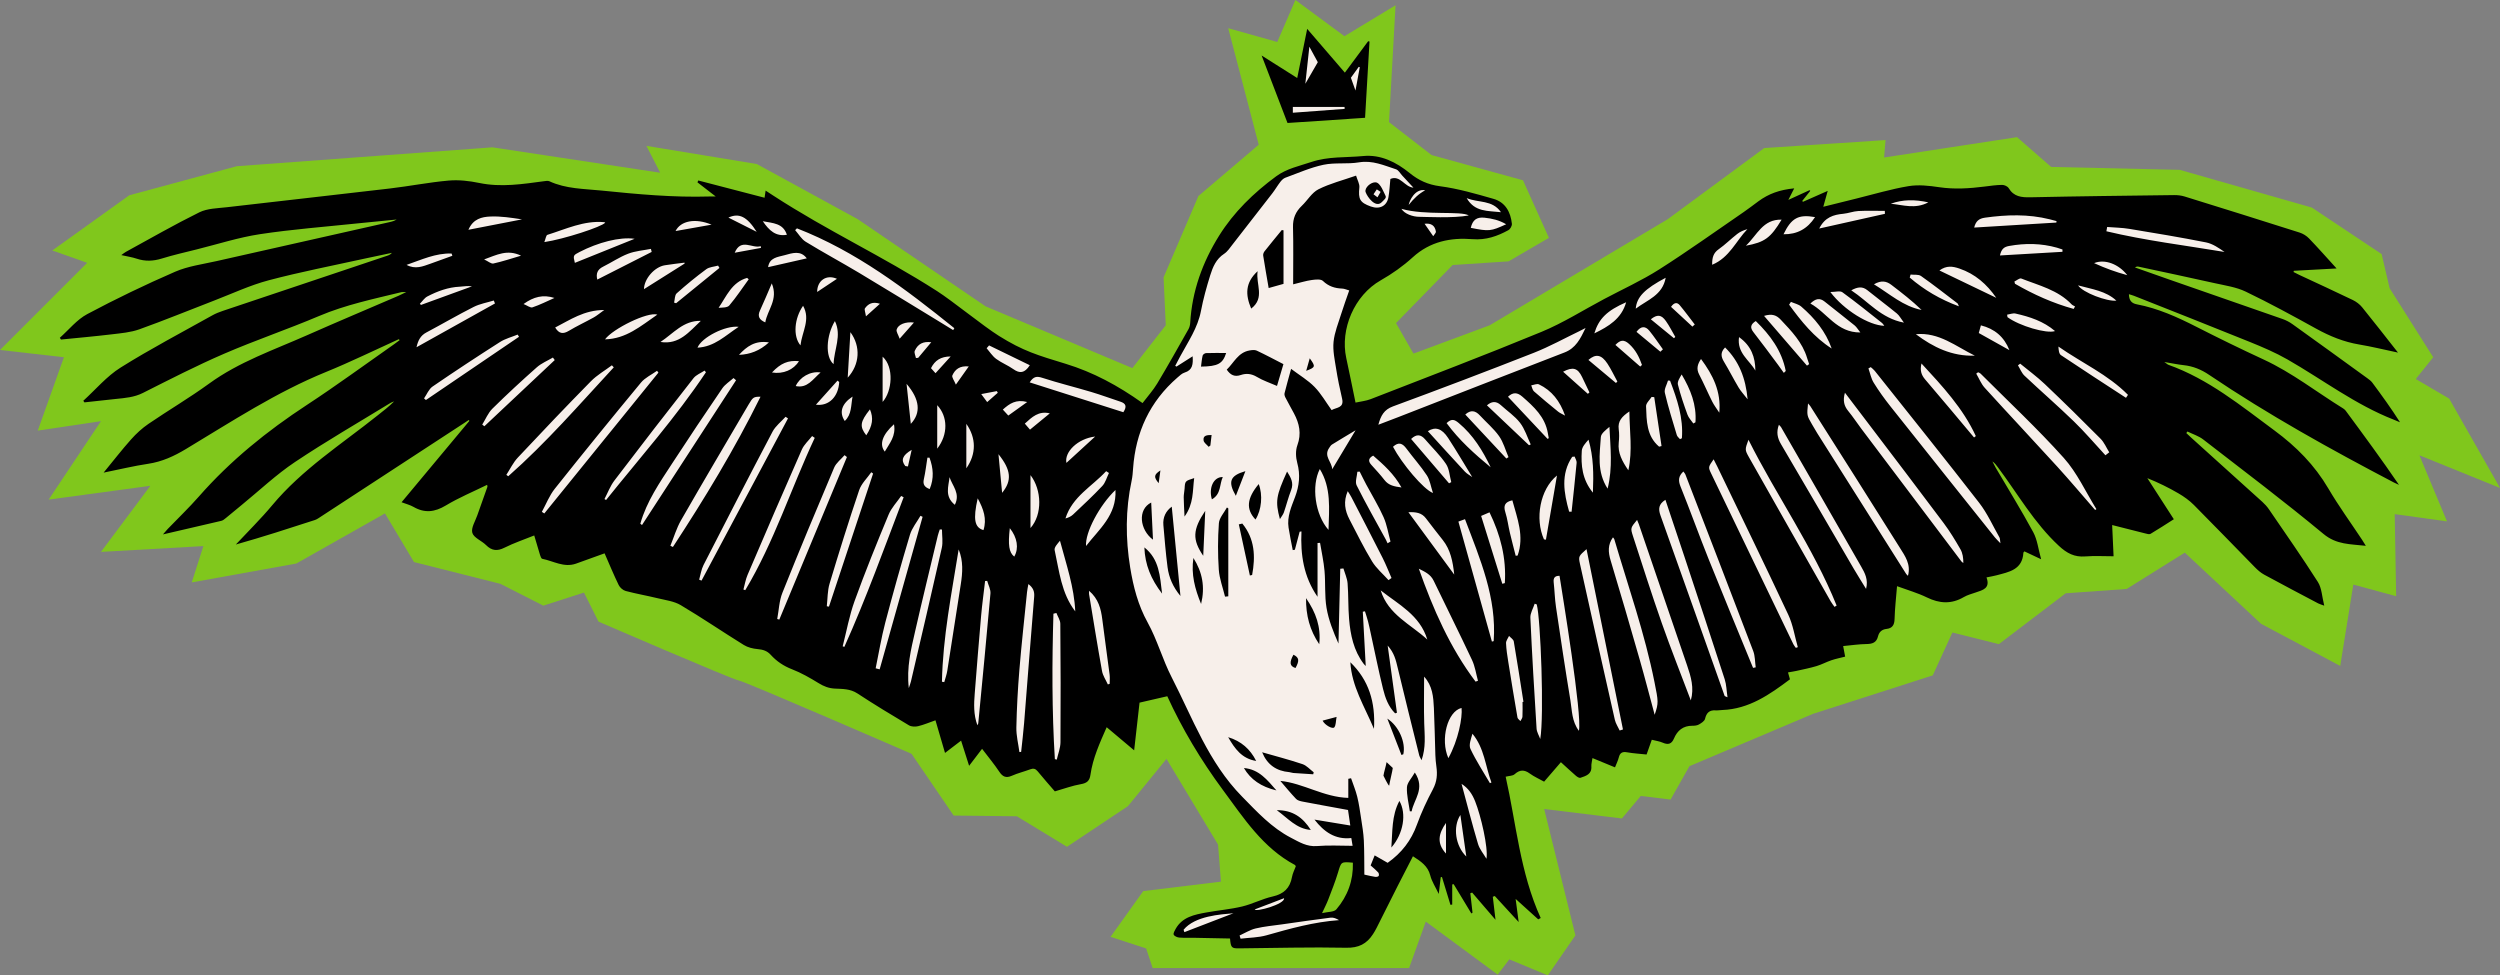
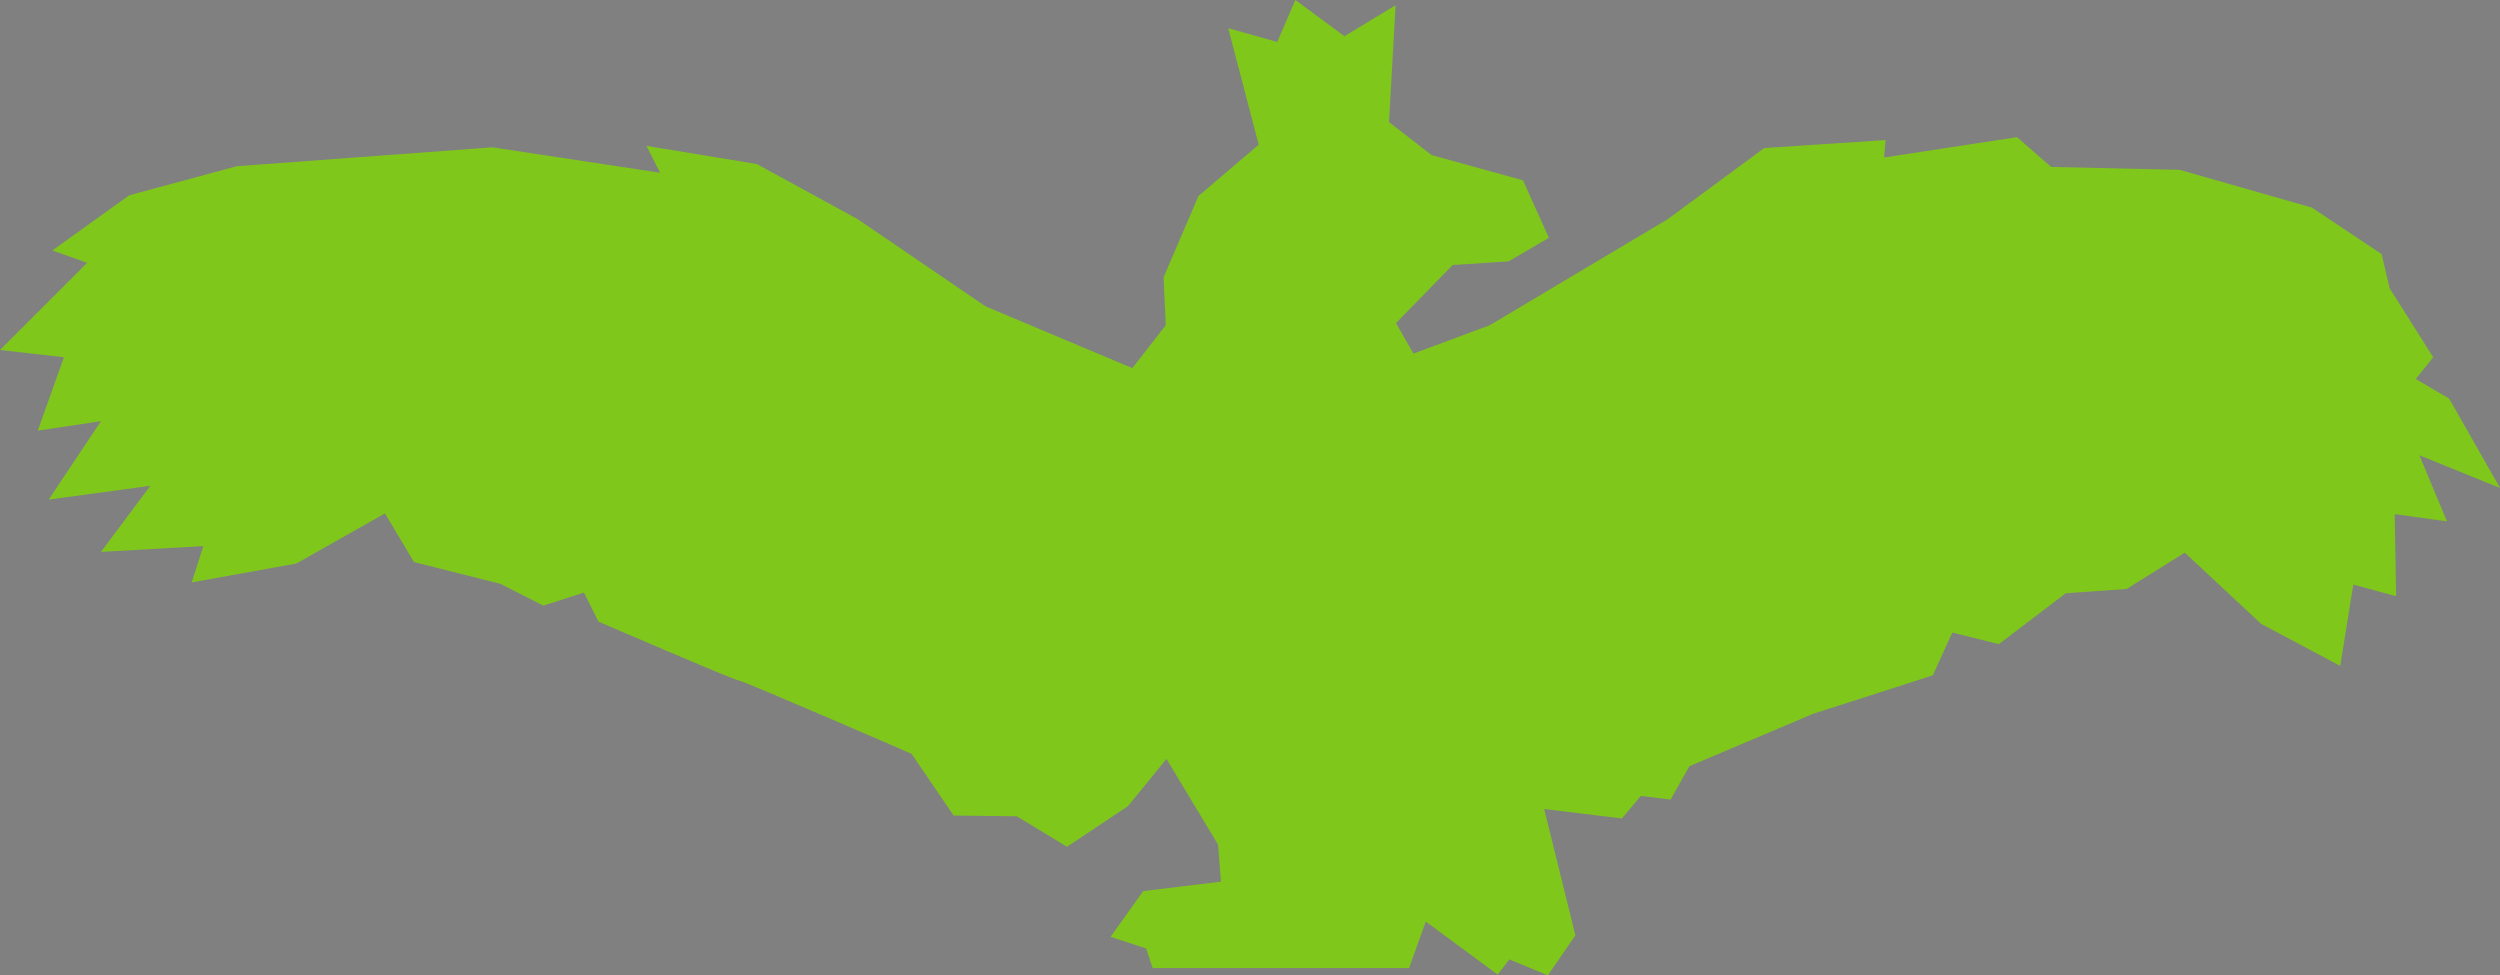
<svg xmlns="http://www.w3.org/2000/svg" xml:space="preserve" width="234.041mm" height="91.308mm" version="1.1" style="shape-rendering:geometricPrecision; text-rendering:geometricPrecision; image-rendering:optimizeQuality; fill-rule:evenodd; clip-rule:evenodd" viewBox="0 0 17805.24 6946.47">
  <rect x="0" y="0" width="17805.24" height="6946.47" fill="#808080" stroke="none" />
  <defs>
    <style type="text/css"> .fil0 {fill:#80C71C} .fil1 {fill:#F7EFEA} .fil2 {fill:black;fill-rule:nonzero} </style>
  </defs>
  <g id="Слой_x0020_1">
    <g id="_1999889450016">
      <path class="fil0" d="M8302.56 2316.69l-237.95 305.2 -1044.93 -439.7 -910.44 -620.75 -719.04 -393.14 -786.28 -129.32 98.29 191.4 -1194.95 -181.05 -1820.87 134.49 -765.6 206.92 -548.33 393.14 248.3 87.94 -620.75 620.75 455.22 51.73 -186.24 522.47 450.05 -67.25 -372.45 558.68 724.2 -98.29 -351.75 470.74 729.39 -41.37 -82.77 258.64 744.9 -134.5 631.11 -356.92 206.91 346.59 615.58 155.19 305.21 155.19 289.68 -93.13 103.46 206.92c0,0 956.99,413.85 998.38,419.02 41.38,5.17 1231.15,522.46 1231.15,522.46l300.03 439.7 450.04 5.17 356.94 217.26 434.52 -289.68 274.17 -336.24 367.29 610.41 20.69 263.81 -553.5 67.25 -232.79 325.9 253.47 82.76 46.57 139.67 1826.03 0 118.98 -331.07 512.12 377.63 82.76 -108.62 274.18 113.8 196.57 -284.51 -222.44 -900.09 553.52 67.24 134.49 -160.36 212.09 25.87 134.5 -237.95 879.4 -372.45 853.53 -274.16 139.67 -305.21 331.07 82.77 475.91 -362.1 434.53 -31.04 413.83 -258.65 543.16 506.95 563.85 300.03 93.12 -579.37 305.2 82.77 -10.35 -584.54 372.45 51.72 -196.57 -470.74 574.19 232.79 -362.11 -636.28 -237.96 -139.66 124.15 -155.19 -310.37 -491.44 -56.91 -243.13 -496.59 -331.07 -941.47 -268.99 -915.61 -20.7 -243.13 -212.09 -946.65 144.85 10.35 -124.15 -863.88 56.9 -688 506.94 -1267.37 755.26 -543.16 201.73 -124.15 -217.26 403.5 -413.83 398.3 -25.86 287.19 -167.55 -184.61 -409.71 -650.91 -179.79 -303.21 -234.62 46.56 -832.28 -364.1 220.34 -349.28 -257.86 -129.04 298.98 -349.35 -98.03 217.27 829.78 -429.36 365.17 -248.3 579.37 15.52 341.42z" />
-       <path class="fil1" d="M7935.32 2797.62l183.16 125.69 168.78 -197.51 107.74 -240.62 100.55 -143.64 50.29 -305.25 165.19 -319.62 219.05 -265.75 197.52 -201.1 305.25 -100.56 337.57 -25.13 150.84 50.27 147.24 114.92 341.16 86.19 240.6 53.86 82.6 114.91 7.19 57.47 -107.74 68.23 -355.53 0 -237.02 136.47 -308.84 190.34 -168.79 287.29 0 348.34 64.64 290.88 542.28 -208.28 779.29 -290.89 782.87 -427.34 578.17 -341.16 330.39 -233.44 269.34 71.82 165.19 -7.18 283.71 -64.64 251.38 -50.27 405.8 57.45 650 57.46 1005.54 68.23 323.21 247.79c0,0 -93.38,86.2 -140.07,89.79 -46.67,3.58 -797.24,-125.69 -797.24,-125.69l179.56 247.79 -140.06 3.58 57.46 330.4 125.69 434.53 -57.46 405.81 -143.65 308.84 -168.79 294.47 -685.91 -657.18 -143.66 53.87 179.57 448.89 39.5 301.66 -233.42 107.74 -272.94 82.6 -355.53 -3.6 -114.91 215.47 -430.95 301.66 -330.39 175.97 -244.19 193.92 -258.57 39.51 -262.15 122.1 -387.86 161.6 -373.48 -32.33 -240.6 7.19 -111.34 -7.19 -17.95 517.14 25.14 470.45 -341.16 -82.6 -233.43 -204.69 -341.16 527.9 -251.39 175.97 -520.71 3.59 -204.71 -10.76 -35.91 -79.01 -252.02 30.37 -122.96 0 25.38 -62.45 85.88 -54.65 286.91 -40.99 292.77 -89.77 163.95 -83.93 40.98 -245.93 -236.17 -126.86 -382.55 -448.92 -318.13 -581.63 -341.56 -74.17 -386.93 631.07 -351.33 -39.39 -284.99 -162.58 -179.43 -271.02 -238.92 4.29 -2231.82 -1225.93 -363 29.43 -408.98 -373.84 -179.11 -272.94 4.58 -398.95 -410.54 181.25 -61.42 -364.4 11.97 -323.85 -16.23 -229.28 -45.61 -35.27 -25.63 -193.98 560.25 -360.58 1442.16 48.64c258.59,8.71 454.62,-47.58 755.16,57.28 413.34,144.22 865.81,509.86 1437.31,840.33 268.15,155.06 636.9,293.82 904.07,414.04zm1096.46 -2338.28l162.74 381.67 483.94 -36.01 28.8 -400.4 -139.71 167.07 -239.08 -289.49 -48.97 254.92 -66.26 56.17 -181.47 -133.94zm421.67 5665.28c-22.99,26.82 -176.26,375.5 -176.26,375.5l125.75 18.7 149.23 -15.5 106.6 -149.23 3.88 -265.52 -209.2 36.04z" />
-       <path class="fil2" d="M15141.58 2833.35c-154.76,-100.9 -309.99,-201.09 -463.39,-304.04 -14.24,-9.56 -16.72,-36.72 -17.92,-61.08 165.96,116.1 352.76,199.24 495.35,343.91 -4.69,7.09 -9.37,14.14 -14.04,21.21zm-5933.87 -2071.68l368.36 0 0.52 13.77 -368.88 27.45 0 -41.22zm-943.1 2588.55c-46.64,30.88 -48.81,46.97 -12.55,90.97 4.67,-33.92 7.91,-57.32 12.55,-90.97zm1610.79 2077.76c-5.48,32.48 -19.14,71.81 -22.3,96.49 -0.05,0.37 33.63,69.76 40.79,71.07 2.8,-23.64 23.14,-102.41 25.74,-126.05 0.12,-0.87 -30.29,-28.91 -44.22,-41.51zm-547.29 -2876.07c-9.56,33.81 -15.95,56.5 -25.17,89.15 66.74,-25.37 67.9,-30.25 25.17,-89.15zm-756.07 585.01c2.4,16.52 23.52,30.33 36.17,45.33 4.08,-3.04 8.12,-6.11 12.16,-9.15 2.68,-23.21 5.4,-46.38 8.73,-74.9 -33.73,-0.12 -62.22,3.12 -57.06,38.72zm654.74 1620.75c29.21,-53.22 25.85,-74.65 -14.84,-94.73 -30.56,56.05 -26.6,81.37 14.84,94.73zm276.47 422.27c11.97,-15.79 9.97,-42.16 16.04,-74.08 -42.69,11.4 -70.61,18.84 -99.59,26.56 14.97,31.65 71.86,62.89 83.54,47.53zm-872.06 -1623.48c66.84,-37.69 52.69,-105.5 77.68,-158.91 -65.05,-1.96 -102.09,76.18 -77.68,158.91zm170.59 -25.33c22.53,-58.17 43.17,-111.5 68.01,-175.59 -110.71,32.09 -125.79,75.54 -68.01,175.59zm1078.83 1586.81c35.81,92.21 68.17,175.67 100.59,259.1 4.48,-1.68 8.92,-3.4 13.4,-5.08 18.52,-82.7 -30.77,-199.68 -113.99,-254.01zm-1021.29 352.01c47.01,81.42 123.06,133.8 231.56,159.44 -64.69,-73.98 -123.27,-150.03 -231.56,-159.44zm-112.21 -219.79c47.05,82.46 97.98,153.43 199.49,169.31 -42.82,-84.61 -106.47,-140.71 -199.49,-169.31zm1093.83 -3810.25c18.88,-19.24 35.82,-30.68 26,-47.45 -9.82,-16.76 -33.97,-90.46 -68.8,-93.86 -34.83,-3.4 -82.17,40.38 -72.07,69.58 12.36,35.71 71.54,115.89 114.86,71.73zm-1404.11 2040.04c-1.23,20.56 -6.48,41.04 -6.28,61.53 0.45,41.69 3.32,83.38 5.77,137.52 66.17,-90.63 56.74,-181.92 68.81,-274.07 -65.29,20.76 -64.97,20.81 -68.29,75.02zm132.75 478.48c4.72,-105.82 9.28,-207.85 14.28,-320.19 -90.43,134.44 -92.74,205.04 -14.28,320.19zm826.25 629.82c13.2,-122.9 -23.33,-225.33 -94.11,-328.27 -1.03,123.14 26.45,228.17 94.11,328.27zm-841.58 -286.83c29.49,-120.83 9.4,-225.93 -54.7,-327.55 -17.39,116.63 10.76,220.02 54.7,327.55zm-342.57 -457.76c-4.15,-86.29 -8.35,-173.16 -12.76,-264.54 -98.82,49.5 -81.89,194.25 12.76,264.54zm521.16 -1329.66c-48.54,0 -95.99,-0.88 -143.32,0.81 -8.56,0.32 -22.28,9.8 -24.12,17.32 -6.16,25.56 -8.09,52.17 -11.73,78.85 120.12,-1.64 154.56,-20.2 179.17,-96.98zm231.78 933.52c-84.98,102.15 -91.98,178.8 -22.95,252.62 43.37,-67.02 53.29,-175.96 22.95,-252.62zm-7.7 -1516.11c-89.02,81.33 -87.91,167.79 -45.88,266.38 100.38,-77.23 31.48,-173.24 45.88,-266.38zm-806.54 1967.19c4.16,123.14 47.05,226.37 126.07,329.15 -15.48,-126.51 -19.44,-244.29 -126.07,-329.15zm767.39 196.46c24.68,-131.94 19.12,-257.65 -69.86,-366.27 -8.28,1.92 -16.55,3.8 -24.88,5.72 26.24,121.34 52.49,242.65 78.74,364 5.32,-1.16 10.68,-2.28 16,-3.45zm197.89 -398.01c11.24,-18.56 22.81,-32.04 28.2,-47.64 18.21,-52.69 31.56,-107.19 51.77,-159.04 20.12,-51.69 -2.36,-89.35 -28.96,-132.03 -79.02,174.44 -84.79,211.65 -51.01,338.71zm-126.49 1660.63c36.13,88.77 101.62,133.71 193.65,141.54 9.43,0.85 18.56,5.29 27.97,5.97 47.37,3.48 94.78,6.24 142.15,9.29 1.07,-4.82 2.2,-9.61 3.28,-14.41 -26.41,-19.81 -50.05,-47.94 -79.77,-57.94 -94.38,-31.72 -191.08,-56.72 -287.27,-84.45zm796.46 -166.57c11.24,-190.96 -36.77,-346.92 -168.28,-474.7 10,172.11 99.98,312.78 168.28,474.7zm-1037.52 -1570.28c-3.24,-2.24 -6.52,-4.48 -9.76,-6.68 -20.04,37.53 -54.61,74.02 -57.38,112.82 -7.88,109.38 -8.04,220.08 -0.6,329.51 4.4,64.97 28.93,128.59 44.46,192.8 7.75,-0.76 15.53,-1.51 23.28,-2.31l0 -626.14zm-462.38 119.39c8.8,99.9 16.68,200.05 29.72,299.43 9.64,73.22 38.21,140.35 91.89,205.05 -21.32,-219.22 -41.73,-428.9 -61.93,-636.27 -41.44,30.37 -64.69,75.06 -59.68,131.8zm749.88 -1688.8c40.85,-11.45 76.73,-21.53 105.75,-29.69l0 -381.53 -12.36 -1.76c-41.17,50.38 -82.7,100.46 -122.99,151.47 -6.28,7.93 -10.96,20.93 -9.44,30.5 11.96,76.41 25.56,152.58 39.04,231.01zm-197.79 619.19c37.89,-12.96 75.61,-9.4 113.78,13.69 42.98,25.92 91.98,41.84 143.35,64.29 15.32,-52.01 29.05,-98.63 45.73,-155.24 -63.57,-32.6 -126.15,-66.2 -190.36,-96.37 -14.2,-6.68 -34.57,-3.88 -51.3,-0.96 -81.21,14.08 -110.86,87.62 -162.08,136.54 27.21,39.54 56.34,53.25 100.87,38.05zm487.53 -2337.93l60.18 110.22 -88.77 153.64 28.6 -263.86zm295.86 221.04l56.06 -77.61 7.2 2.56 -30.58 166.08 -32.69 -91.03zm100.95 285.15l31.61 -543.24 -9.76 -2.04 -165.8 223.69 -268.34 -311.68 -70.94 350 -253.45 -160.27 184.24 480.47 552.44 -36.93zm88.26 566.33l-28.22 -21.64 23.52 -34.82 27.28 17.88 -22.58 38.58zm5184.66 1837.37c-74.69,-80.73 -145.98,-164.92 -224.85,-241.37 -114.58,-111.07 -235.33,-215.73 -351.47,-325.24 -20.53,-19.36 -31.37,-49.05 -46.66,-73.93 5.25,-4.04 10.52,-8.09 15.81,-12.08 58.69,48.32 120.54,93.42 175.56,145.71 134.15,127.46 266.23,257.22 396.57,388.6 26.49,26.65 41.77,64.41 62.22,97.06 -9.04,7.08 -18.09,14.17 -27.17,21.25zm-73.37 389.57c-89.82,-103.1 -177.84,-207.85 -269.85,-308.96 -171.13,-187.87 -345.41,-372.92 -516.28,-561.04 -25.96,-28.57 -40.77,-67.22 -60.73,-101.22 4.45,-3.24 8.85,-6.48 13.25,-9.76 6.03,3.24 13.28,5.2 17.92,9.84 198.76,199.04 405.09,391.36 592.65,600.49 94.87,105.79 155.84,242.02 232.1,364.44 -3.01,2.08 -6,4.16 -9.05,6.21zm-681.55 195.31c4.84,8.48 3.64,20.37 6.99,41.74 -18.2,-19.25 -29.75,-29.81 -39.41,-41.9 -248.26,-310.95 -496.75,-621.73 -744.07,-933.44 -42.66,-53.73 -83.02,-109.79 -119.02,-168.12 -18.65,-30.17 -25.37,-67.69 -37.5,-101.9l16.57 -9.17c9.56,8.83 20.48,16.64 28.48,26.72 248.58,312.71 498.88,624.1 743.69,939.73 57.85,74.59 97.26,163.52 144.27,246.33zm-270.3 171.71c-237.77,-314.91 -475.42,-629.89 -712.84,-945.09 -31.73,-42.09 -60.49,-86.58 -94.02,-127.14 -30.16,-36.49 -38.85,-75.02 -23.2,-130.02 58.41,76.85 112.31,147.62 166.08,218.52 179.52,236.78 359.88,472.99 537.84,710.93 43.89,58.69 82.15,121.94 118.67,185.6 15.88,27.68 20.89,61.65 20.69,97.62 -4.44,-3.45 -9.96,-6.09 -13.2,-10.41zm-381.2 101.87c-5.73,-6.08 -10.29,-9.59 -13.21,-14.2 -210.89,-333.52 -421.68,-667.11 -632.38,-1000.78 -12.76,-20.24 -24.57,-41.17 -36.64,-61.86 -38.34,-65.49 -38.29,-65.53 -29.49,-150.99 8.88,10.52 13.44,14.81 16.68,19.92 212.96,335.96 426.81,671.34 637.67,1008.62 36.08,57.69 80.13,117.31 57.37,199.28zm-298.31 93.1c-32.56,-53.13 -61.25,-98.18 -88.17,-144.3 -172.4,-295.31 -343.6,-591.33 -517.31,-885.84 -26.32,-44.6 -34.77,-86.53 -15.48,-138.48 6.2,6.65 12.32,11.18 15.76,17.17 190.52,330.88 381.28,661.63 570.63,993.14 25.45,44.6 51.66,91.42 34.57,158.31zm-224.69 128.08c-8.99,-12.88 -19.13,-25.13 -26.88,-38.73 -194.26,-341.83 -388.65,-683.59 -581.94,-1025.98 -31.32,-55.46 -28.96,-56.78 -4.12,-125.43 199.89,398.92 460.5,765.41 627.93,1180.74 -5,3.16 -10,6.28 -15,9.4zm-275.58 291.9c-5.88,-8.6 -13.04,-16.61 -17.52,-25.88 -195.77,-405.93 -391.52,-811.9 -586.57,-1218.23 -21,-43.77 -18.8,-44.98 18.62,-98.75 9.59,18.85 18.28,35.09 26.28,51.69 169.08,351.44 340.12,701.99 505.44,1055.19 33.65,71.85 45.81,153.75 67.88,231.01 -4.72,1.68 -9.4,3.32 -14.12,4.96zm-304.61 142.58c-105.19,-256.93 -211.78,-513.26 -315,-770.91 -69.49,-173.49 -132.71,-349.45 -202.33,-522.83 -16.87,-42.18 -13.28,-72.9 21,-104.75 5.17,7.49 11.81,14.12 14.89,22.13 161.43,418.61 323.15,837.14 482.62,1256.47 13.61,35.77 12.17,77.21 17.73,116.03 -6.31,1.28 -12.64,2.61 -18.91,3.87zm-202.61 199.34c-152.31,-428.46 -303.8,-857.23 -456.82,-1285.41 -16.16,-45.16 -13.93,-80.06 35.25,-110.94 45.25,135.18 90.06,267.74 133.95,400.56 96.66,292.39 193.53,584.72 288.3,877.71 12.39,38.41 12.89,80.66 19.92,128.07 -13.32,-6.28 -19.61,-7.2 -20.6,-10zm-240.66 32.36c-69.29,-183.6 -141.91,-366 -206.96,-551.08 -71.97,-204.85 -137.54,-411.94 -204.81,-618.42 -19.2,-58.93 -17.44,-59.48 29.05,-116.03 4.64,11.11 9.15,20.56 12.52,30.41 114.7,335.43 229.37,670.87 343.87,1006.34 27.29,79.9 51.49,160.36 26.32,248.78zm-257.48 102.42c-35.33,-130.67 -69.02,-261.86 -106.31,-391.97 -67.73,-236.36 -136.26,-472.53 -207.44,-707.88 -17.7,-58.53 -21.08,-111.45 16.68,-163.91 2.91,4 7.96,8.09 9.48,13.2 99.82,338.32 217.2,671.59 286.42,1018.58 27.49,137.83 29.93,146.31 1.17,231.98zm-249.27 111.9c-11.63,-25.28 -28.24,-49.41 -34.28,-75.98 -83.86,-370.05 -166.76,-740.32 -248.53,-1110.84 -11.97,-54.21 -8.45,-55.53 46.73,-104.86 87.22,431.69 173.36,858.03 259.54,1284.31 -7.81,2.44 -15.65,4.92 -23.45,7.36zm-290.5 2.32c-50.93,-68.58 -48.4,-144.79 -60.16,-215.77 -36.74,-221.53 -69.98,-443.7 -102.83,-665.86 -8.64,-58.21 -9.92,-117.5 -16.48,-176.13 -3.72,-33.24 10.12,-46.61 41.64,-46.25 18.85,121.07 163.64,1000.26 137.83,1104zm-248.65 -1363.63c-65.49,-146.06 -28.73,-356 92.62,-454.78 -26.21,152.4 -52.41,304.83 -78.66,457.22 -4.64,-0.81 -9.27,-1.6 -13.96,-2.45zm-26.44 1421.84c-9.09,-24.73 -24.65,-49.09 -26.2,-74.29 -16.61,-262.95 -32.26,-525.97 -44.22,-789.18 -1.48,-32.84 19.92,-66.78 30.77,-100.18 4.84,1.68 9.73,3.39 14.61,5.08 27.76,99.86 53.53,793.53 25.04,958.57zm-79.93 -2092.17c-99.35,-94.19 -198.68,-188.37 -299.79,-284.16 31.92,-27.56 64.1,-33.47 99.01,-1.6 45.9,41.97 99.55,77.7 136.92,126.15 34.25,44.41 51.34,102.1 75.93,153.95 -4,1.89 -8.03,3.77 -12.07,5.65zm-46.93 1933.66c-0.56,10.51 -9.32,20.65 -14.37,30.96 -7.23,-8.44 -19.35,-16.04 -21,-25.45 -22.76,-132.07 -44.53,-264.34 -65.61,-396.69 -7.01,-44.12 -14.09,-88.52 -15.81,-133.02 -0.64,-16.85 13.8,-34.25 21.36,-51.38 11.65,13.05 31.17,24.69 33.69,39.29 24.57,143.03 46.34,286.55 68.9,429.94 -2.15,0.4 -4.32,0.79 -6.47,1.23 0,35.05 1.11,70.14 -0.68,105.11zm-121.87 -1456.68c-15.04,-47.18 -2.64,-73.35 49.94,-84.67 35.09,128.43 86.49,255.62 37.64,393.34 -4.59,0.51 -9.2,1.03 -13.8,1.55 -13.96,-55.13 -28.65,-110.1 -41.69,-165.43 -11.32,-48.13 -17.13,-97.91 -32.08,-144.79zm-3.6 504.95c-5.96,1.6 -11.96,3.2 -17.96,4.8 -50.01,-160.36 -100.06,-320.72 -150.75,-483.27 23.68,-10.2 39.33,-16.89 59.61,-25.61 78.34,161.12 120.87,326.43 109.11,504.07zm-79.42 413.21c-4.2,1.07 -8.41,2.11 -12.64,3.2 -79.17,-283.63 -158.39,-567.25 -238.61,-854.55 10.03,-3.67 24.49,-9.01 46.93,-17.28 108.05,284.82 227,560.48 204.32,868.64zm-26.73 1011.42c-47.04,-80.82 -98.82,-159.44 -138.59,-243.7 -13.4,-28.41 3.61,-71.21 14.17,-108.14 85.3,102.86 92.18,231.64 135.24,347.43l-10.81 4.4zm-24.64 538.79c-20.49,-35.16 -48.85,-68.01 -60.13,-105.9 -41.8,-140.42 -77.98,-282.5 -117.3,-427.68 48.61,30.88 76.34,73.05 96.78,124.34 40.66,101.87 94.02,328.56 80.66,409.24zm-185.72 -311.98c15.16,106.5 28.69,201.13 42.18,295.74 -77.46,-74.78 -97.55,-211 -42.18,-295.74zm-85.54 -404.78c-59.26,-132.86 -6.44,-333.99 93.86,-357.46 7.72,66.65 -23.13,229.64 -93.86,357.46zm-16.92 679.43c-68.53,-73.89 -52.53,-142.99 0,-217.88l0 217.88zm-193.49 -2028.68c41.26,21.09 83.14,38.72 105.5,85.22 90.75,188.63 184.56,375.84 273.51,565.32 21.45,45.73 28.57,98.18 42.29,147.56 -5.73,2.08 -11.41,4.16 -17.13,6.24 -182.68,-242.66 -302.91,-517.63 -404.18,-804.34zm100.95 1569.74c-43.49,81.65 -83.1,166.32 -114.47,253.26 -40.65,112.5 -108.34,201 -208.48,271.77 -25.65,-14.68 -54.21,-31.05 -92.49,-53 -10.05,25.01 -20.29,50.48 -28.77,71.57 22.36,20.2 39.64,33.96 54.25,50.13 4.88,5.39 6.6,19.56 2.88,25.05 -3.64,5.35 -16.45,7.36 -24.61,6.19 -21.84,-3.12 -43.33,-8.73 -77.21,-15.96 -0.97,-79.34 0.19,-161.6 -3.68,-243.57 -2.52,-52.26 -11.6,-104.27 -19.41,-156.13 -7.84,-52.01 -15.09,-104.33 -27.65,-155.27 -11,-44.73 -29,-87.73 -43.93,-131.47 -6.57,1.4 -13.09,2.81 -19.64,4.2l0 135.83c-175.4,-5 -319.87,-104.58 -484.1,-121.03 36.93,42.78 73.05,87.26 112.5,128.6 10.76,11.31 30.85,15.92 47.53,19.12 104.82,20.08 209.88,38.92 322.11,59.49 4,27.29 9.24,62.97 16.2,110.55 -87.62,-14.45 -170.08,-28.05 -255.03,-42.06 67.15,86.62 147.25,144.19 262.26,131.27 3.8,23 6.65,40.05 9.2,55.45 -85.13,0 -169.43,-5.51 -252.64,1.64 -72.95,6.32 -127.35,-28.44 -186.01,-58.85 -138.64,-71.9 -240.58,-183.44 -348.92,-293.79 -239.29,-243.58 -350.96,-557.33 -501.33,-849.87 -64.78,-125.98 -102.44,-266.3 -170.85,-389.84 -68.58,-123.79 -101.97,-254.67 -124.1,-390.01 -33.77,-206.69 -34.25,-413.82 10.09,-619.86 6.03,-27.97 8.15,-56.94 10.16,-85.58 18.12,-258.9 118.71,-477.55 316.13,-648.87 15.61,-13.52 31.98,-29.6 50.77,-35.36 58.21,-17.89 60.86,-61.05 57.41,-116.03 -40.88,26.01 -78.01,49.66 -115.18,73.3 -3.01,-1.8 -5.99,-3.6 -8.95,-5.4 11.76,-22.44 23.41,-44.93 35.41,-67.21 56.41,-104.71 125.1,-202.96 148.07,-323.99 16.29,-85.82 40.09,-170.56 66.01,-254.05 18.21,-58.69 42.01,-115.51 98.66,-152.44 24.49,-16 42.06,-43.49 60.75,-67.33 94.62,-120.79 188.87,-241.9 282.57,-363.36 20.37,-26.41 37.13,-55.61 57.5,-82.02 9.16,-11.88 21.6,-24.29 35.16,-29.21 90.06,-32.77 178.87,-72.7 271.89,-92.3 81.86,-17.25 170,-3.27 252.94,-17.28 96.5,-16.24 178.36,22.12 263.74,49.53 17.77,5.72 29.85,29.37 44.36,44.93 25.81,27.6 51.46,55.37 79.63,85.69 -63.14,-3.72 -94.06,-92.1 -164.32,-61.89 -4.44,44.05 -6.32,87.02 -13.56,129.03 -11,63.53 -62.57,89.78 -125.71,67.14 -78.22,-28.09 -90.21,-52.53 -81.57,-135.83 2.56,-24.81 -13.81,-51.62 -23.45,-84.03 -95.5,33.45 -186.53,56.21 -268.23,97.43 -46.93,23.68 -77.45,78.65 -117.78,117.01 -44.3,42.13 -64.82,90.06 -63.18,152.67 3.45,130.83 1.04,261.82 1.04,407.05 51.21,-12.28 91.22,-24.92 132.15,-30.68 26.57,-3.72 64.73,-8.08 79.82,6.44 40.4,38.81 85.26,52.66 138.07,54.62 15.21,0.59 30.16,7.88 49.34,13.2 -19.93,57.8 -40.28,112.66 -57.61,168.44 -20.28,65.34 -47.3,130.58 -53.98,197.57 -6.2,62.04 8.01,126.78 17.97,189.6 11.4,72.22 26.21,144.03 42.89,215.24 15.92,67.94 -41.73,61.42 -74.69,81.39 -40.77,-56.62 -74.78,-117.27 -121.75,-165.28 -46.89,-47.94 -106.79,-83.18 -166.81,-128.39 -17.36,63.53 -32.92,118.26 -46.69,173.39 -2.28,9.17 1.44,21.42 6.04,30.33 19.61,38.09 40.85,75.34 61.01,113.15 38.69,72.46 54.49,144.87 24.17,227.44 -13.64,37.26 -11.49,86.1 -0.72,125.35 23.17,84.42 14.52,162.81 -15.69,242.98 -26.32,69.82 -58.01,139.83 -46.25,217.69 8.12,53.73 19.72,106.95 29.81,160.4 5.04,-0.81 10.13,-1.61 15.16,-2.45 11.33,-42.85 22.65,-85.65 33.98,-128.51 4.32,-0.63 8.67,-1.28 12.99,-1.88 -7.56,165.04 15.01,322.12 114.47,465.39l0 -382.85 17.92 -1.44c10.93,66.54 25.89,132.71 31.81,199.68 7.72,87.51 -0.12,177.05 14.28,263.11 14.61,87.06 48.21,170.92 85.07,254.65 4.23,-177.56 8.47,-355.15 12.71,-532.75 7.53,-0.76 15,-1.52 22.49,-2.24 10.32,35.28 26.85,70.14 29.72,106.03 6.73,84.42 3.53,169.59 10.69,253.92 9.6,113.75 32.41,224.58 103.62,318.88 4.4,5.84 10.04,10.76 14.96,15.96 -7.04,-130.27 -14,-258.46 -20.93,-386.61 5.13,-1 10.29,-1.99 15.41,-2.99 7.36,23.96 15.51,47.69 21.88,71.93 6.88,26.2 12.25,52.81 18.04,79.3 29.33,133.98 56.25,268.53 88.9,401.69 15.53,63.4 38.21,126.18 86.02,173.75 4.32,-1.32 8.64,-2.64 12.92,-3.96 -21.4,-155.4 -42.85,-310.76 -66.01,-478.67 47.13,52.29 58.7,104.9 71.49,158.59 49.54,207.9 101.59,415.22 153.12,622.62 2.53,10.08 8.95,19.16 16.73,35.25 32.04,-90.5 21.64,-176.16 19.03,-261.98 -3.36,-109.62 -0.84,-219.41 -0.84,-333.2 59.9,65.18 66.02,144.47 69.69,223.33 5.16,111.79 6.73,223.74 10.52,335.59 0.92,27.05 3.37,54.23 7.2,81.07 8.04,56.21 4.12,107.82 -24.12,160.87zm-688.23 856.31c-17,20.04 -61.05,17.13 -101.98,27 18,-39.05 32.77,-66.97 44,-96.26 24.41,-63.81 49.94,-127.38 69.58,-192.72 23.29,-77.34 20.81,-78.09 106.03,-70.26 3.64,128.27 -38.09,238.62 -117.63,332.24zm-496.7 184.68c-59.37,16.88 -123.55,16.76 -185.53,24.41 -2.36,-7.6 -4.67,-15.2 -7,-22.81 38,-17.21 74.58,-40.6 114.43,-50.13 61.58,-14.72 125.39,-20.24 188.32,-29.21 115.1,-16.36 230.13,-33.25 345.44,-47.73 19.64,-2.44 40.68,6.15 60.01,17.76 -178.32,12.64 -346.79,59.74 -515.67,107.71zm124.23 -263.94c6.59,42.6 -201.55,100.04 -208.94,79.87l208.94 -79.87zm-1144.72 -3461.32c-220.89,-70.41 -441.55,-140.71 -667.02,-212.56 28,-43.53 51.44,-44.73 89.3,-32.53 114.94,37.16 232.52,66.1 348.4,100.62 70.17,20.89 138.86,46.57 208.44,69.38 36.65,12.01 49.34,32.09 20.89,75.09zm-265.59 952.97c-8,-96.37 97.39,-292.33 209.52,-398.92 9.17,179.57 -117.54,279.71 -209.52,398.92zm168.2 981.5c-4.32,1.44 -8.64,2.91 -12.92,4.35 -14.24,-31.76 -35.53,-62.25 -41.53,-95.48 -32.84,-181.85 -61.98,-364.4 -92.18,-546.73 -1.04,-6.12 -0.16,-12.56 -0.16,-24.84 67.34,57.64 84.9,128.82 94.38,204.53 16.48,131.23 35.25,262.17 52.04,393.32 2.72,21.29 0.37,43.2 0.37,64.86zm-103.26 -1761.35c-73.17,67.15 -139.75,128.19 -204.85,187.88 -15.57,-76.73 79.33,-172.87 204.85,-187.88zm-157.75 555.92c-14.17,13.4 -32.89,21.93 -53.94,27.65 48.62,-156.31 189.97,-227.93 289.86,-336.87 6.65,4.37 13.33,8.69 19.98,13.04 -15.37,31.17 -24.49,68.22 -47.26,92.46 -66.49,70.78 -138.07,136.88 -208.64,203.72zm-130.91 253.15c-4.32,-19.49 20.29,-45.33 38.01,-66.83 44.77,168.08 101.27,330.59 108.86,503.24 -99.62,-129.59 -113.74,-286.43 -146.87,-436.41zm41.57 1368.17c-0.32,41.4 -17.16,82.7 -26.36,124.07 -4.56,-1.28 -9.13,-2.56 -13.69,-3.84 -21.32,-345.08 -20.37,-690.31 -10.12,-1035.59 7.04,-1.73 14.07,-3.44 21.12,-5.16 9.72,25.64 27.65,51.25 27.89,76.97 2.4,281.19 3.16,562.37 1.16,843.55zm-217.08 -2226.25c-13.53,-15.68 -24.53,-28.45 -36.93,-42.88 51.28,-46.66 98.06,-92.34 178,-73.06 -46.09,37.89 -92.14,75.73 -141.07,115.94zm3.48 700.92l0 -377.02c80.25,104.39 86.58,279.23 0,377.02zm-45.65 1391.45c-5.4,67.69 -13.84,135.15 -20.93,202.72 -4.12,0.4 -8.19,0.81 -12.32,1.16 -7.72,-58.5 -22.88,-117.11 -21.68,-175.4 2.8,-137.15 10.28,-274.42 21.61,-411.18 15.25,-184.36 35.77,-368.28 54.33,-552.37 1.76,-17.28 5.68,-34.36 9.6,-57.48 34.13,26.13 44.49,52.53 41.29,90.62 -25.17,300.55 -47.73,601.29 -71.9,901.92zm-101.66 -1390.66c53.21,66.46 66.06,143.19 31.61,202.64 -37.53,-30.09 -45.05,-82.18 -31.61,-202.64zm-54.68 -251.61c-9.49,-99.86 -17.81,-187.61 -26.13,-275.34 90.27,112.66 97.71,187.43 26.13,275.34zm-106.47 -646.31c-12.4,-16.71 -21.53,-29.05 -42.28,-57.04 44.65,-8.53 77.9,-14.9 111.18,-21.21 2.24,3.96 4.48,7.91 6.68,11.92 -24.28,21.32 -48.61,42.65 -75.58,66.33zm-63.46 2287.35c-0.27,2.99 -2.36,5.79 -6.15,14.52 -28.41,-77.65 -24.81,-152.95 -18.88,-228.13 14.56,-184.49 29.2,-368.96 45.49,-553.29 7.28,-82.29 18.69,-164.2 28.2,-246.29 5.01,-0.2 10.05,-0.4 15.09,-0.6 8.12,30.09 25.56,61.01 23.01,90.18 -27.05,308.02 -57.26,615.82 -86.75,923.61zm-84.98 -1815.88l0 -316.44c70.58,99.98 72.14,213.77 0,316.44zm-39.73 827.51c-32.45,204.91 -63.46,410.08 -96.02,615.01 -4.31,27.24 -14.16,53.64 -21.44,80.45 -5.52,-0.91 -11,-1.88 -16.52,-2.8 6.44,-317.91 69.06,-629.26 119.02,-942.25 33.88,82.14 28.29,165.45 14.96,249.59zm-354.67 690.1c-2.76,11.92 -7.4,23.41 -15.28,47.97 -16.81,-147.54 15.48,-275.14 44.49,-402.4 52.01,-228.5 107.71,-456.15 162.15,-684.12 3.52,-14.8 9.24,-29.08 13.97,-43.61 5.2,0.24 10.4,0.52 15.6,0.76 0,43.65 8.04,89.1 -1.29,130.63 -71.25,317.34 -145.91,633.98 -219.64,950.76zm-251.38 -93.05c22.49,-108.62 40.37,-218.45 68.5,-325.63 55.05,-209.61 113.63,-418.37 175.85,-625.99 14.4,-48 49.37,-89.9 74.84,-134.63 5.05,2.53 10.09,5 15.17,7.49 -101.98,362.08 -203.96,724.11 -305.91,1086.2 -9.48,-2.49 -18.96,-4.97 -28.45,-7.44zm-222.92 -152.64c-3.97,-1.32 -7.96,-2.64 -11.97,-4 27.73,-107.86 47.21,-218.68 84.94,-322.95 74.89,-207.17 157.75,-411.57 242.18,-615.09 20.04,-48.29 59.13,-88.7 89.42,-132.72 5.87,3.05 11.76,6.12 17.63,9.21 -136.07,357.04 -265.7,716.6 -422.21,1065.55zm-109.67 -286.58c-5.16,-0.88 -10.29,-1.77 -15.45,-2.64 6.12,-53.73 4.45,-109.79 19.73,-160.76 66.97,-223.1 136.35,-445.59 210.84,-666.27 15.85,-46.88 56.89,-85.26 86.29,-127.54 4.29,3.16 8.61,6.32 12.89,9.52 -104.78,315.92 -209.52,631.78 -314.31,947.7zm-353.64 92.26c-4.96,-1.41 -9.92,-2.77 -14.88,-4.16 11.79,-62.58 13.84,-129.07 37.04,-187.08 119.27,-298.31 242.94,-594.89 368.29,-890.71 14.43,-34.05 49.05,-59.58 74.29,-89.06l16.8 13.28c-160.51,385.93 -321.03,771.86 -481.54,1157.75zm-242.5 -209.57c-4.35,-1.55 -8.72,-3.07 -13.08,-4.64 9.59,-34.72 15.36,-71.18 29.44,-104.02 127.59,-298.03 255.74,-595.85 386.53,-892.47 15.85,-35.89 48.37,-64.42 73.17,-96.34 6.25,4.25 12.52,8.52 18.81,12.76 -168.91,359.76 -289.09,741.73 -494.87,1084.72zm-328.34 -74.81c10.11,-34.97 14.96,-72.62 31.2,-104.42 162.32,-317.31 325.35,-634.3 491.51,-949.61 21.29,-40.41 61.42,-70.9 92.83,-106.03 5.71,3.84 11.44,7.69 17.16,11.52 -205.28,385.13 -410.54,770.22 -615.77,1155.3 -5.64,-2.24 -11.29,-4.51 -16.92,-6.76zm-186.93 -232.77c-5.99,-2.8 -12,-5.61 -18.04,-8.45 24.96,-60.81 43.49,-125.34 75.94,-181.88 158.27,-275.81 320.22,-549.56 481.01,-823.98 30.73,-52.41 36.37,-56.21 85.06,-55.73 -185.2,375.08 -398.93,725.88 -623.98,1070.04zm-220.08 -156.32l-12.01 -9.45c45.25,-159.19 138.19,-293.38 226.86,-429.37 116.9,-179.23 235.85,-357.2 356.51,-533.91 20.01,-29.33 53.25,-49.62 80.38,-74.06 6.05,5.2 12.09,10.4 18.12,15.61 -223.28,343.71 -446.57,687.46 -669.86,1031.18zm-255.9 -178.17c-3.84,-2.24 -7.64,-4.52 -11.49,-6.76 23.33,-44.28 41.01,-92.86 70.9,-132.15 185.8,-244.29 373.68,-487.03 563.04,-728.52 18.85,-24.05 52.42,-36.49 79.14,-54.33 3.2,3.96 6.44,7.88 9.65,11.85 -214.01,321.31 -470.58,609.41 -711.24,909.92zm-439.92 95.78c-5.81,-3.8 -11.65,-7.59 -17.49,-11.4 30.28,-55.14 53.5,-115.95 92.05,-164.48 202.01,-254.06 406.82,-505.94 613.78,-755.97 29.33,-35.44 75.98,-56.53 114.58,-84.29 3.25,4.37 6.49,8.72 9.73,13.09 -270.9,334.36 -541.76,668.7 -812.65,1003.06zm-256.78 -264.98c-4.52,-3.28 -9.09,-6.6 -13.65,-9.88 26.97,-41.33 48.58,-87.66 81.78,-123.06 171.44,-182.97 344.47,-364.52 520.27,-543.33 43.49,-44.24 99.43,-76.25 149.64,-113.9l13.44 14.56c-244.49,264.38 -480.78,536.76 -751.48,775.61zm-170.07 -356.11c-5.08,-3.97 -10.16,-7.93 -15.25,-11.85 23.84,-38.24 41.44,-82.81 72.65,-113.61 102.38,-101.11 208.24,-198.84 315.98,-294.27 32.97,-29.21 76.26,-46.7 114.79,-69.58 4.32,6 8.64,11.97 12.96,17.97 -167.04,157.11 -334.12,314.22 -501.14,471.34zm-416.38 -186.8c-4.44,-3.93 -8.85,-7.81 -13.28,-11.73 19.93,-28.6 33.89,-65.94 60.78,-84.38 157.99,-108.33 318.19,-213.65 479.71,-316.71 37.92,-24.2 83.85,-35.85 126.1,-53.25l9.77 15.65c-221.05,150.11 -442.06,300.27 -663.07,450.42zm3.16 -481.07c112.74,-59.86 223.04,-124.39 336.91,-181.92 44.25,-22.36 95.42,-30.93 143.47,-45.77 2.72,7.04 5.48,14.04 8.25,21.08 -184.56,102.99 -369.08,205.93 -558.77,311.76 10.72,-47.81 28.08,-82.87 70.14,-105.15zm-140.96 -481.39c107.34,-37.12 207.73,-84.65 320.67,-80.98 1.84,5.4 3.67,10.81 5.52,16.17 -52.01,18.8 -103.94,37.86 -156.07,56.33 -53.94,19.09 -107.63,42.34 -170.12,8.48zm379.53 155.21c28,-1.33 55.77,-7.53 86.21,-2.2l-363.23 132.25c-2.56,-2.8 -5.13,-5.55 -7.68,-8.35 17.64,-17.76 32.33,-41.25 53.49,-52.25 72.22,-37.65 148.15,-65.57 231.21,-69.45zm435.94 -220.78c-73.22,21.45 -134.39,42.18 -197.13,55.77 -16.04,3.48 -36.96,-15.6 -65.97,-29.12 90.09,-32.21 164.51,-74.18 263.1,-26.65zm-219.78 -278.82c75.34,-3.43 151.4,8.85 226.57,20.17 -124.58,24.2 -249.21,48.42 -381.79,74.18 33.84,-78.75 96.73,-91.7 155.22,-94.35zm457.51 579.89c-51.93,22.92 -102.83,48.85 -156.36,66.93 -14.88,5.01 -37.61,-13.28 -63.77,-23.69 71.53,-51.85 140.15,-69.17 220.13,-43.24zm-50.01 -449.5c131.95,-41.01 259.49,-103.1 403.45,-90.37 2.88,0.24 5.6,2.11 8.44,3.24 -21.68,29.2 -293.86,117.98 -433.89,138.83 9.36,-23.16 12.21,-48.65 22.01,-51.69zm621.09 28.17c-141.95,57.13 -283.94,114.31 -425.68,171.39 -13.05,-52.65 -12.61,-53.7 33.92,-77.69 130.15,-67.15 285.22,-109.03 391.76,-93.7zm-216.36 507.15c-32.29,23.07 -52.53,40.53 -75.42,53.24 -58.5,32.58 -119.58,60.62 -176.84,95.11 -40.56,24.44 -69.93,21.64 -97.26,-23.69 106.35,-54.25 205.65,-124.71 349.52,-124.66zm337.83 -413.61c-128.82,65.45 -257.64,130.94 -387.52,196.91 -10.56,-43.97 2.4,-72.49 41.49,-91.89 59.93,-29.81 116.18,-68.29 178.16,-92.21 51.02,-19.69 108.11,-23.64 162.47,-34.57 1.8,7.28 3.61,14.52 5.4,21.77zm40.42 446.37c-119.83,82.86 -223.45,172.73 -372.69,176.24 54.97,-75.13 303.11,-197.92 372.69,-176.24zm193.67 -370.12l0.28 6.76c-96.14,60.53 -192.27,121.1 -289.22,182.11 0.79,-73.17 74.65,-158.07 148.35,-170.12 46.64,-7.6 93.7,-12.6 140.58,-18.76zm192.49 -270.46c-91.46,16.21 -171.81,30.48 -256.62,45.52 36.58,-73.33 140.51,-93.62 256.62,-45.52zm46.36 291.63c3.25,5.52 6.49,11.05 9.68,16.55 -102.86,83.79 -205.76,167.57 -308.62,251.34 -4.81,-1.44 -9.56,-2.85 -14.37,-4.25 5.73,-22.52 4.09,-53.28 18.49,-66.17 67.38,-60.34 137.59,-117.87 210.37,-171.55 22.33,-16.52 55.98,-17.73 84.45,-25.93zm274.99 -240.45c-65.65,-33.09 -131.27,-66.18 -201.41,-101.5 75.53,-35.01 132.19,-7.85 201.41,101.5zm28.32 101.94l2.56 12.39c-61.01,11.21 -122.06,22.41 -187.55,34.46 44.96,-107.19 125.75,-27.25 184.99,-46.85zm186.69 -81.07c-78.82,13.85 -126.27,-30 -171.6,-96.58 73.42,14.08 145.2,14.24 171.6,96.58zm360.84 1038.52c3.93,3.4 7.88,6.83 11.81,10.29 -5.24,101.53 -71.15,173.68 -165.96,161.5 55.57,-61.93 104.86,-116.85 154.15,-171.79zm-28.17 -117.23c-61.61,-50.93 -52.65,-204.44 9.49,-306.59 50.28,104.27 -6.25,200.41 -9.49,306.59zm-116.91 -513.99c-0.43,-79.74 64.47,-127.75 140.88,-93.62 -51.38,34.12 -95.26,63.29 -140.88,93.62zm24.3 573.4c-57.54,49.85 -93.86,114.12 -177,96.86 27.28,-62.14 104.26,-108.66 177,-96.86zm-154 -80.66c-37.61,61.53 -112.54,94.02 -192.16,80.7 62.35,-66.38 115.07,-87.86 192.16,-80.7zm10.65 -112.38c-55.1,-65.22 -43.05,-193.97 18.68,-281.86 54.62,97.53 -6.84,182.64 -18.68,281.86zm-230.42 -557.04c9.64,-68.34 68.13,-71.82 116.82,-85.07 55.77,-15.12 114.66,-36.8 158.55,22.37 -90.58,20.65 -181,41.21 -275.38,62.7zm-20.08 393.37c-43.49,-18.72 -56.62,-43.62 -37.85,-84.35 27.65,-59.97 52.85,-121.06 84.14,-193.4 48.24,115.14 -31.66,188.72 -46.29,277.74zm25.97 142.62c-65.65,59.94 -134.83,85.34 -213.4,88.78 54.61,-59.5 115.3,-104.78 213.4,-88.78zm-282.42 -262.98c-13.76,16.24 -48.69,14.56 -76.05,16.57 56.77,-83.3 94.3,-182.28 203,-213.05 3.8,3.32 7.6,6.6 11.4,9.89 -45.52,62.7 -88.38,127.67 -138.35,186.59zm-490.08 259.78c91.07,-59.42 163.01,-153.83 287.38,-150.27 -82.21,76.81 -154.02,171.79 -287.38,150.27zm557.01 -107.86c-95.22,62.57 -171.95,142.27 -293.22,148.47 28.61,-73.1 200.05,-159.95 293.22,-148.47zm811.18 496.78c-12.13,61.82 -4.85,126.36 -55.49,174.04 -41.58,-61.2 -22.41,-122.7 55.49,-174.04zm-34.62 -134.54c6.65,-112.75 12.53,-212.48 19.13,-324.17 74.57,101.31 67.28,229.46 -19.13,324.17zm132.16 410.32c-48.78,-62.78 -44.09,-95.62 26.24,-184.53 26.48,62.06 18.65,117.08 -26.24,184.53zm-2.21 -847.14c-4,-28.89 -13.16,-48.89 -6.85,-57.57 22.53,-30.82 53.21,-49.66 106.47,-31.98 -31.89,28.65 -58.94,52.97 -99.62,89.54zm118.67 609.46l0 -322.32c82.86,74.74 68.01,247.02 0,322.32zm80.98 159.12c15.52,84.73 -32.14,135.67 -65.49,194.8 -40.65,-50.57 -18.12,-119.75 65.49,-194.8zm-691.15 -1395.35c420.57,163.56 774.28,431.78 1120.92,711.12 -2.8,4.56 -5.57,9.17 -8.32,13.72 -27.85,-17.09 -55.61,-34.29 -83.5,-51.3 -195.08,-118.79 -389.57,-238.69 -585.56,-356 -126.11,-75.45 -255.67,-145.19 -380.97,-221.93 -30.61,-18.72 -50.57,-54.76 -75.42,-82.89 4.28,-4.25 8.56,-8.49 12.85,-12.73zm1086.87 1772.03c18.97,61.2 78.74,115.1 37.73,197.09 -74.53,-59.94 -44.81,-130.88 -37.73,-197.09zm-183.03 14.64c11.4,-50.53 17.16,-102.29 25.36,-153.55 4.92,0.05 9.84,0.09 14.77,0.17 27.25,73.57 33.62,147.19 1.32,223.6 -35.92,-13.28 -50.01,-32.45 -41.45,-70.21zm-56.38 -862.95c-3.2,-17.36 -14.12,-38.13 -8.24,-51.41 21.93,-49.5 60.14,-68.85 117.43,-61.1 -33.09,39.38 -63.13,75.18 -93.18,110.99 -5.36,0.49 -10.68,1 -16.01,1.51zm-36.52 468.75c-10.44,-98.38 -20.36,-191.64 -30.28,-284.94 95.42,111.14 103.73,207.33 30.28,284.94zm-79.49 -606.42c-10.24,-29.28 -25.65,-50.13 -21.29,-65.37 10.28,-35.93 63.3,-57.38 123.06,-49.78 -35.28,39.93 -63.72,72.1 -101.78,115.14zm85.74 791.49c-8.89,39.42 -17.77,78.82 -26.65,118.27 -6.24,-0.96 -12.48,-1.87 -18.72,-2.79 -32.21,-41.5 -22.6,-75.31 45.37,-115.48zm181.88 -8.48l0 -309.67c75.5,80.82 79.17,207.37 0,309.67zm-12.13 -537.35c-11.4,-12.68 -21.64,-24.09 -32.24,-35.85 27.72,-55.02 69.37,-82.94 140.39,-83.54 -39.54,43.65 -72.62,80.19 -108.15,119.39zm236.74 -48.21c-31.05,43.81 -57.06,80.54 -91.74,129.51 -11.6,-28.61 -30.74,-52.77 -24.92,-65.81 18.75,-42.06 52.49,-70.26 116.66,-63.69zm63.65 939.45c41.77,76.53 66.45,146.99 41.09,226.32 -63.58,-18.49 -74.86,-76.73 -41.09,-226.32zm352.52 -686.04c-48.66,34.85 -90.3,64.69 -134.55,96.42 -14.69,-16.04 -25.97,-28.36 -38.94,-42.49 47.34,-42.49 94.11,-75.29 173.49,-53.93zm-271.43 -403.13c96.34,46.85 192.73,93.74 290.02,141.07 -37.21,57.89 -72.17,59.9 -117.14,28 -38.78,-27.52 -84.74,-45.16 -122.87,-73.41 -26.56,-19.72 -45.28,-50.01 -67.49,-75.58 5.8,-6.73 11.63,-13.4 17.47,-20.08zm3106.15 -1104.92c-45.1,24.34 -80.7,58.18 -117.66,104.23 4.22,-27.21 43.9,-118.28 117.66,-104.23zm310.54 179.33c-111.81,21.02 -312.7,9.68 -351.98,9.68 -47.55,0 -106.27,-21.1 -128.08,-56.91 170.07,48.95 424.37,13.18 480.06,47.23zm228.95 -23.18c-92.55,-10.76 -186.56,0.24 -244.02,-100.41 82.5,35.36 181.95,10.19 244.02,100.41zm37.05 85.82c-109.67,50.41 -121.47,51.53 -251.95,25.61 12.85,-55.29 41.06,-78.22 97.59,-72.26 54.13,5.72 104.1,17.08 154.35,46.65zm-519.48 85.05c-24.25,-34.76 -43.29,-62.17 -61.62,-88.41 45.62,-5.64 73.86,11.56 80.63,55.54 1.39,9.15 -11.5,20.51 -19.01,32.87zm-745.8 2091.86c-96.5,-108.7 -123.18,-314.7 -61.98,-433.56 82.54,134.34 66.23,282.38 61.98,433.56zm192.72 -709.43c-54.81,91.38 -108.81,181.48 -166.27,277.26 -2.4,-52.85 -62.19,-92.05 -22.41,-150.75 6.15,-9.08 12.2,-19.73 21.05,-25.24 54.97,-34.17 110.78,-67.11 167.63,-101.27zm12.73 295.26c5.52,-0.36 11.08,-0.68 16.64,-1 15.53,30.72 30.49,61.77 46.73,92.14 41.33,77.33 87.78,152.35 123.27,232.25 24.25,54.49 33.44,115.62 49.41,173.76 -7.01,4.12 -13.96,8.2 -20.92,12.32 -4.05,-8.68 -7.57,-17.63 -12.17,-26.04 -69.93,-128.47 -142.52,-255.58 -207.93,-386.29 -12.64,-25.24 2.56,-64.41 4.97,-97.14zm112.58 -114.95c74.58,64.86 148.67,130.72 201.61,226.73 -51.74,-6.79 -91.63,-14.52 -120.87,-52.62 -29.01,-37.76 -61.77,-72.73 -93.7,-108.18 -23.56,-26.21 -21.8,-47.08 12.96,-65.94zm656.03 -292.65c38.57,-34.81 71.73,-28.65 104.1,6.52 45.46,49.29 98.18,93.18 136.56,147.35 30.96,43.77 45.36,99.3 67.12,149.59 -5.07,3.28 -10.11,6.6 -15.19,9.92 -96.83,-103.75 -193.65,-207.45 -292.59,-313.39zm-133.11 61.1c35.8,-33.41 56.14,-26.09 86.66,-0.57 102.78,85.98 170.36,195.96 227.46,315.39 -114.28,-94.38 -224.25,-192.76 -314.12,-314.82zm-133.3 57.56c52.97,-33.84 99.38,-20.4 144.35,48.45 58.73,89.98 113.06,182.84 171.71,278.42 -17.8,-12.96 -38.08,-23.44 -52.74,-39.17 -87.86,-94.49 -174.39,-190.23 -263.33,-287.7zm-119.39 55.46c38.69,-37.21 69.89,-32.41 100.33,3.39 49.57,58.21 105.82,111.71 148.2,174.64 23.88,35.41 25.68,85.74 37.45,129.31 -5.27,2.84 -10.52,5.71 -15.79,8.56 -90.11,-105.37 -180.2,-210.76 -270.18,-315.9zm111.98 258.93c22.25,33.85 28.05,78.46 43.81,125.91 -67.09,-24.96 -221.29,-208.6 -284.79,-329.23 40.22,-37.48 68.22,-24.28 95.83,13.05 47.41,64.18 101.46,123.79 145.15,190.28zm-131.19 262.74c52.49,-2.21 94.14,3.24 124.62,43.36 39.57,52.11 79.79,103.67 120.35,154.95 54.77,69.34 71.29,151.2 81.37,245.94 -111.26,-151.44 -217,-295.39 -326.35,-444.26zm-259.06 349.88c-58.73,-96.5 -108.49,-198.52 -160.79,-298.9 -32.17,-61.7 -44.7,-126.11 -12.25,-200.97 9.84,16 18.84,28.76 25.97,42.53 74.58,144.46 149.55,288.74 222.88,433.85 23.33,46.2 42.13,94.69 63.01,142.15 -7.15,5.07 -14.27,10.13 -21.4,15.21 -39.69,-44.3 -87.02,-83.95 -117.43,-133.87zm393.65 557.12c-118.23,-109.1 -278.43,-176.88 -332.08,-350.2 127.31,100.22 279.99,176.6 332.08,350.2zm-245.17 -1660.45c335.63,-123.74 670.18,-250.61 1003.1,-381.56 112.55,-44.25 219.16,-103.51 328.47,-156.04 10.76,-5.16 21.21,-10.92 40.85,-21.12 -37.66,78.54 -70.34,143.79 -150.03,174.48 -396.13,152.56 -791.38,307.51 -1186.94,461.5 -44.09,17.17 -88.39,33.81 -139.03,53.13 17.76,-64.41 39.93,-106.9 103.59,-130.39zm1345.37 316.15c1.73,-27.81 25.65,-54.25 47.81,-79.3 36.01,122.3 36.84,244.37 31.37,377.36 -76.98,-94.3 -85.54,-195.48 -79.18,-298.06zm-133.1 -563.32c70.33,-37.1 104.61,-25.93 135.11,37.45 17.63,36.59 35,73.33 52.53,109.97 -3.77,3.4 -7.56,6.77 -11.33,10.13 -57.93,-51.77 -115.9,-103.57 -176.32,-157.55zm64.73 606.25l17.2 -2.08c5.13,14.64 15.76,29.8 14.49,43.89 -10.76,116.54 -23.68,232.89 -35.96,349.27 -5.84,-0.28 -11.65,-0.56 -17.49,-0.84 -37.41,-133.43 -61.38,-265.86 21.77,-390.25zm-166.8 -133.11c-2.8,1.8 -5.55,3.56 -8.32,5.36 -93.93,-99.95 -187.87,-199.89 -282.09,-300.19 35.92,-34.2 67.25,-31.21 101.98,-0.88 82.25,71.82 162.27,144.31 181.79,259.74 2.01,12.03 4.4,23.99 6.64,35.96zm-105.46 -333.27c-10.73,-9.44 -13.12,-28.25 -19.37,-42.78 18.56,-2.75 41.01,-13.68 54.97,-6.95 91.22,43.93 149.51,117.95 186.05,222.61 -21.42,-12.13 -37.18,-18.41 -49.69,-28.61 -58.01,-47.24 -115.87,-94.78 -171.96,-144.27zm524.55 692.87c-78.12,-120.83 -55.92,-245.69 -48.21,-367.04 1.64,-26.05 34.9,-50.1 61.17,-72.94 6.68,145.71 24.53,289.87 -12.96,439.98zm-1.32 -890.48c26.69,40.53 47.37,85.05 70.74,127.79 -3.36,3.41 -6.76,6.79 -10.12,10.2 -65.18,-54.53 -130.35,-109.03 -196.17,-164.12 52.69,-45.65 93.1,-38.28 135.55,26.13zm133.2 -436.97c-32.53,116.86 -124.52,172.4 -226.41,221.61 31.21,-104.59 91.3,-162.84 226.41,-221.61zm-52.74 904.32c-7.84,-57.98 23.33,-90.98 75.89,-126.62 1.16,142.55 23.77,276.89 -7.32,419.16 -44.28,-64.81 -76.22,-123.58 -68.42,-197.04 3.36,-31.53 4.08,-64.18 -0.16,-95.5zm165.6 -457.78c-4.16,3.84 -8.28,7.68 -12.41,11.56 -58.17,-50.69 -116.3,-101.39 -176.84,-154.16 32.45,-33.53 58.66,-42.13 97.03,-7.44 46.89,42.41 72.69,93.58 92.22,150.03zm168.91 -620.98c-22.68,125.35 -130.51,157.43 -213.29,220.09 7.17,-83.38 63.06,-140.36 213.29,-220.09zm-29.52 1198.71c-5.8,1.44 -11.62,2.85 -17.41,4.28 -90.19,-76.62 -88.86,-184.17 -92.87,-287.82 -0.84,-21.57 25.72,-44.25 39.65,-66.42 6.24,0.56 12.44,1.08 18.65,1.61 17.32,116.14 34.65,232.25 51.98,348.35zm-8.29 -671.87c-56.57,-47.05 -113.1,-94.1 -170.12,-141.47 30.41,-41.73 62.54,-43.77 91.79,-7.81 34.36,42.22 64.41,87.94 96.34,132.12 -5.99,5.71 -12.01,11.44 -18.01,17.16zm106.19 -105.54c-3.16,3.12 -6.32,6.24 -9.48,9.36 -53.5,-43.8 -107.03,-87.61 -164.8,-134.9 46.04,-36.81 75.02,-33.28 107.54,12.64 25.2,35.57 44.69,75.13 66.74,112.9zm31.73 -225.89c37.16,44.49 71.44,91.47 106.93,137.4 -5.64,5.04 -11.28,10.12 -16.87,15.2 -50.74,-46.98 -101.47,-93.99 -152.09,-140.83 20.65,-29.92 42.29,-35.33 62.03,-11.76zm15.24 947.54c-4.47,2.2 -9,4.4 -13.48,6.6 -7.72,-9.6 -19.32,-18.01 -22.6,-28.88 -29.97,-100.15 -61.58,-199.97 -85.31,-301.63 -6.03,-25.93 14.32,-58.05 22.56,-87.3l14.69 1.6c50.36,132.03 95.61,265.14 84.13,409.62zm-28.29 -381.86c-5.24,-21.24 12.37,-48.16 26.78,-72.36 63.05,106.58 107.22,216.08 98.13,340.59 -5.04,2.88 -10.03,5.72 -15.09,8.6 -14.24,-20.88 -33.44,-39.93 -41.8,-62.93 -25.52,-70.33 -49.97,-141.39 -68.02,-213.89zm164.56 -182.56c84.18,113.78 144.19,230.81 130.19,382.49 -18.88,-29.17 -37.05,-52.46 -50.06,-78.3 -32.12,-63.94 -60.13,-129.99 -93.26,-193.4 -20.49,-39.22 -13.44,-71.78 13.12,-110.79zm125.91 -781.73c46.37,-32.57 86.74,-73.42 131.51,-108.39 20.64,-16.16 45.57,-26.89 72.94,-34.6 -81.26,83.65 -126.95,202.12 -250.93,253.61 -1.04,-51.12 8.8,-84.17 46.49,-110.62zm448.06 -210.6c-78.37,129.95 -119.95,160.87 -254.3,185.52 80.26,-75.7 120.38,-189.49 254.3,-185.52zm238.21 -18.12c-54.42,84.38 -128.83,123.5 -224.65,122.14 55.89,-115.54 105.86,-143.43 224.65,-122.14zm200.93 -23.69c36.12,-3.48 71.41,-17.73 107.5,-19.64 62.65,-3.36 125.63,-0.96 188.48,-0.96 0.21,7.01 0.4,13.97 0.6,20.92 -152.67,34.17 -305.35,68.34 -467.82,104.67 40.81,-81.21 102.19,-98.42 171.24,-104.99zm605.69 -81.45c-93.74,50.33 -181,17.92 -267.37,9.87 84.33,-30.56 170.19,-31.32 267.37,-9.87zm207.88 719.35c3.12,2.4 3.93,7.88 10.08,21.13 -134.63,-49.81 -248.41,-117.27 -350.28,-204.88 2.04,-7.12 4.08,-14.28 6.17,-21.4 25.04,2.96 56,-2.45 74.17,10.32 88.54,62.21 173.72,129.22 259.86,194.84zm-256.5 428.3c149.8,162.31 296.02,319.14 387.05,517.02 -4.25,3.32 -8.48,6.65 -12.68,9.97 -115.82,-137.87 -230.81,-276.43 -348.03,-413.05 -27.52,-32.05 -38.21,-64.34 -26.34,-113.94zm379.73 -55.86c-161.31,6.04 -295.78,-59.58 -419.86,-152.71 164.52,-15.88 285.18,86.97 419.86,152.71zm-718.2 -508.11c52.21,-30.41 89.26,-22.6 123.75,3.77 74.06,56.53 147.83,113.5 215.57,178.99 -131.42,-25.69 -225.72,-113.47 -339.31,-182.76zm-161.67 42.89c46.17,-25.2 79.77,-29.13 114.9,-0.72 69.26,55.96 140.88,109.02 209.78,165.48 17.87,14.64 29.2,37.32 50.45,65.4 -163.64,-31.04 -252.82,-149.83 -375.12,-230.16zm-148.88 12.04c35.25,0 68.82,-10.56 85.78,1.76 96.54,70.02 189.2,145.39 282.9,219.29 5.89,4.61 9.56,12.01 15.44,19.69 -109.02,-2.85 -287.66,-112.39 -384.12,-240.73zm-142.27 81.97c36.45,-34.92 66.3,-42.17 101.55,-13.84 70.9,57.01 143.03,112.53 213.65,169.91 13.96,11.37 23.36,28.36 40.69,50.06 -168.2,1.64 -235.89,-140.23 -355.88,-206.13zm-151.52 8.21c4.32,-6.65 8.64,-13.33 12.96,-19.97 24.85,10.96 54.13,16.76 73.74,33.73 94.78,81.9 173.72,176.64 216.52,298.54 -126.39,-80.57 -217.05,-194.39 -303.23,-312.3zm-178.47 79.82c58.73,-17.89 89.54,-4.01 118.89,27.11 76.83,81.49 154.6,161.68 187.77,272.98 4.37,14.65 9.65,29.01 14.49,43.49 -5.12,3.64 -10.28,7.24 -15.44,10.89 -99.9,-115.87 -199.86,-231.73 -305.71,-354.47zm-75.14 116.54c-26.28,-33.52 -20.85,-56.3 16.29,-79.81 102.54,100.19 185.44,211.21 213.36,355.68 -4.56,4.53 -9.11,9.01 -13.64,13.52 -13.44,-18.81 -26.56,-37.8 -40.41,-56.29 -58.21,-77.9 -115.54,-156.6 -175.59,-233.09zm-41.84 477.63c-27.1,-34.97 -48.58,-57.78 -64.26,-84.02 -35.92,-60.22 -67.49,-122.99 -103.82,-182.96 -21.48,-35.53 -27.4,-67.14 7.61,-102.38 98.54,97.3 146.5,217.09 160.48,369.36zm-61.3 -443.02c86.9,61.69 115.99,142.79 116.47,238.62 -41.8,-74.53 -132.63,-124.91 -116.47,-238.62zm1569.74 -488.23c111.92,38.29 195.17,111.14 262.54,208.45 -133.26,-64.13 -266.58,-128.27 -405.01,-194.85 50.09,-36.49 93.7,-30.29 142.46,-13.6zm181.69 -362.36c154.68,-21.57 308.43,-26.57 461.37,11.56 16.26,4.05 32.42,8.57 48.58,12.85 -0.44,3.48 -0.87,6.92 -1.32,10.4 -193.72,11.76 -387.41,23.52 -585.21,35.57 11.16,-45.29 33.88,-64.45 76.58,-70.37zm552.28 226.53l-0.12 16.57c-146.91,8.56 -293.87,17.16 -445.18,26 10.33,-46.85 29.97,-61.3 65.18,-67.66 114.98,-20.8 228.33,-19.35 340.99,12.29 13.21,3.68 26.09,8.53 39.13,12.8zm-377.85 716.96c-72.25,-40.37 -144.5,-80.79 -218.2,-121.99 5.6,-20.37 10.08,-36.57 15.08,-54.65 97.14,24.57 164.96,80.69 203.12,176.64zm-13.83 -235.06l-2.56 -17.63c20,-3.01 41.45,-12.09 59.84,-7.97 101.4,22.81 199.41,54.7 281.46,124.75 -60.21,20.6 -254.49,-36.97 -338.74,-99.14zm481.22 -76.26c-3.29,5.89 -6.57,11.76 -9.81,17.65 -147.42,-40.69 -285.78,-102.79 -418.01,-179.24 -1.36,-5.28 -2.68,-10.61 -4.01,-15.88 16.41,-7.72 37.06,-26.04 48.62,-21.48 125.39,49.66 260.66,80.93 358.75,184.08 6.37,6.68 16.21,10 24.45,14.88zm294.35 -41.36c-65.91,7.68 -239.58,-57.19 -272.87,-108.71 101.22,28.04 197.32,39.08 272.87,108.71zm77.65 -181.37c-82.18,-22.37 -155.24,-48.81 -236.34,-85.74 76.94,-31.56 176.05,7.4 236.34,85.74zm-143.23 -343.19c52.77,4.28 106.14,4.92 158.19,13.52 182.21,30 364.4,60.3 545.53,96.18 47.2,9.32 90.38,39.29 132.1,68.13 -282.05,-46.77 -564.87,-81.23 -841.42,-147.31 1.83,-10.21 3.72,-20.37 5.6,-30.53zm-6572.05 5022.22c-1.96,-5.61 -3.92,-11.21 -5.84,-16.81 80.92,-99.14 263.89,-109.64 355.29,-117.69 -96.9,36.04 -252.58,98.41 -349.45,134.5zm8253.21 -3729.55c-188.88,-116.59 -364.16,-254.94 -567.32,-348.91 -160.95,-74.46 -320.43,-152.32 -478.47,-232.9 -135.71,-69.17 -273.51,-131.39 -423.93,-160.03 -40.72,-7.76 -55.38,-30.2 -56.56,-72.17 13.72,4.4 25.48,7.33 36.61,11.75 274.69,108.99 549.83,216.89 823.69,327.96 91.38,37.04 183.09,75.98 268.5,124.82 252.1,144.32 484.79,322.83 758.29,429.5 14.77,5.71 29.25,12.12 43.81,18.24 -63.01,-99.22 -129.58,-190.96 -197.2,-282.03 -9.29,-12.48 -22.69,-22.4 -35.54,-31.69 -177.44,-128.62 -354.87,-257.25 -532.99,-384.84 -21.69,-15.57 -46.41,-28.41 -71.57,-37.26 -266.78,-93.58 -533.92,-185.96 -800.9,-278.94 -83.26,-28.98 -166.32,-58.62 -249.5,-87.98 9.88,-7 17.79,-7.33 25.33,-5.68 181.12,38.97 362.39,77.18 543.16,117.74 74.45,16.73 152.99,27.69 220.53,60.22 169.84,81.74 335.71,172 500.67,263.3 97.53,53.97 197.76,94.9 308.14,113.31 88.23,14.71 175.32,36.27 275.38,57.44 -90.46,-114.86 -171.51,-219.6 -255.05,-322.38 -17.33,-21.33 -41.53,-39.9 -66.33,-51.85 -126.64,-61.14 -254.51,-119.62 -381.89,-179.17 -13.64,-6.36 -26.92,-13.48 -40.4,-20.24 0.56,-2.99 1.13,-5.95 1.64,-8.91 98.14,-5.36 196.29,-10.73 304.71,-16.62 -70.86,-77.78 -132.12,-147.26 -196.33,-213.93 -17.81,-18.47 -42.61,-33.92 -67.1,-41.72 -272.37,-86.74 -545.19,-172.03 -818.26,-256.66 -23.88,-7.39 -50.17,-10.52 -75.26,-10.19 -340.79,4.25 -681.58,8.16 -1022.34,15.6 -64.81,1.4 -119.26,-3.73 -156.23,-65.22 -7.68,-12.8 -30.69,-23.16 -46.49,-23 -41.42,0.44 -82.82,6.52 -124.02,11.72 -108.02,13.72 -215.41,20.97 -324.59,4.65 -71.7,-10.68 -147.51,-19.16 -217.98,-7.45 -124.1,20.6 -245.57,57.34 -368.12,87.5 -77.86,19.16 -155.63,38.65 -239.09,59.4 11.49,-41.2 20.65,-74.01 31.6,-113.21 -63.93,28.23 -120.23,53.09 -176.55,77.98 -1.61,-2.17 -3.2,-4.32 -4.8,-6.49 19.12,-24.01 38.24,-48 57.38,-72.01 -1.96,-1.44 -3.97,-2.84 -5.92,-4.28 -46.98,21.56 -93.96,43.12 -150.56,69.05 17.08,-33.61 28.68,-56.37 41.85,-82.29 -105.19,10.45 -181.6,38.53 -254.33,91.66 -34.9,25.49 -68.94,52.17 -104.55,76.57 -200.29,137.31 -397.85,278.95 -602.65,409.21 -125.03,79.53 -261.34,141.39 -392.65,211.12 -148.15,78.66 -291.22,169.77 -445.58,233.49 -402.92,166.4 -810.66,321.16 -1216.94,479.27 -33.41,13 -70.58,16.33 -107.67,24.52 -22.68,-109.38 -43.52,-213.8 -66.13,-317.9 -44.37,-204.21 56.88,-445.87 245.53,-552.85 81.05,-46.01 159.23,-101.23 228.01,-164 123.55,-112.75 269.86,-141.55 426.6,-129.11 95.1,7.57 176,-21 254.94,-64.37 13.05,-7.2 26.25,-30.8 24.69,-45.25 -8.93,-83.62 -46.45,-153.36 -130.91,-177.52 -125.67,-35.93 -252.58,-73.18 -381.56,-90.01 -84.79,-11.05 -150.91,-41.29 -214.05,-92.62 -96.74,-78.66 -206.72,-134.63 -333.07,-122.3 -123.06,12.04 -247.93,1.44 -369.83,42.61 -85.94,29.04 -174.04,46.32 -249.62,101.85 -160.11,117.75 -301.27,254.82 -406.33,423.02 -118.07,189 -192.81,395.4 -205.72,620.85 -0.89,15.28 -5.01,31.85 -12.45,45.05 -73.18,129.26 -145.74,258.94 -222.16,386.28 -28.96,48.25 -67.56,90.75 -104.74,139.75 -175.52,-125.19 -353.49,-220.47 -547.21,-279.6 -198.81,-60.69 -302.96,-90.68 -476.03,-199.07 -110.94,-69.47 -330.14,-248.32 -440.33,-318.95 -394.23,-252.74 -775.56,-425.68 -1168.08,-681.14 -16.73,-10.89 -33.49,-21.81 -52.89,-34.44 -2.97,19.99 -5.05,33.8 -7.57,50.73 -159.19,-41.45 -315.71,-82.22 -472.27,-122.95l-5.68 13.44c40.02,30.93 80.03,61.86 130.15,100.55 -24.36,0 -33.88,-0.25 -43.4,0.03 -258.07,7.85 -514.47,-16.2 -770.66,-42.25 -124.98,-12.72 -252.77,-11.52 -370.67,-66.17 -10.29,-4.76 -24.9,-2.2 -37.13,-0.52 -153.59,20.56 -306.23,45.1 -462.19,12.65 -71.05,-14.77 -146.39,-23.38 -218.21,-17.05 -139.87,12.32 -278.3,39.86 -417.85,56.29 -387.2,45.69 -774.73,88.38 -1161.97,133.59 -66.01,7.73 -138.19,7.97 -195.49,36.17 -177.5,87.47 -349.27,186.64 -523.1,281.5 -10.05,5.49 -18.89,13.2 -33.05,23.25 41.53,9.43 76.6,14.48 109.7,25.52 59.97,20.04 117.38,17.92 177.88,-0.76 82.27,-25.41 166.44,-44.54 250.01,-65.41 150.08,-37.41 298.63,-85.39 450.94,-108.51 228.89,-34.73 460.47,-52.09 690.96,-76.37 93.89,-9.89 187.92,-18.61 281.86,-27.89 -13.17,7.88 -26.53,13.05 -40.33,16.17 -414.1,93.33 -828.34,186.04 -1242.36,279.94 -99.38,22.52 -203.51,35.92 -295.74,76.02 -212.13,92.21 -421.13,192.84 -625.34,301.55 -74.01,39.41 -130.67,111.46 -195.28,168.63 2.76,4.21 5.48,8.4 8.25,12.61 120.54,-12.16 241.25,-22.72 361.52,-37.17 66.09,-7.92 134.59,-13.56 196.44,-35.69 178.72,-63.97 354.47,-136.16 531.71,-204.32 129.55,-49.82 256.54,-109.67 390.01,-145 226.57,-60.01 457.34,-104.31 686.43,-154.95 63.49,-14 127.19,-27.04 190.8,-40.49 -9.92,12.48 -21.68,16.76 -33.6,20.76 -390.17,130.78 -780.42,261.42 -1170.47,392.57 -25.56,8.56 -51.09,18.68 -74.57,31.8 -218.81,122.55 -441.49,239.06 -653.79,372.12 -99.05,62.09 -177.76,156.67 -265.7,236.52 2.77,3.77 5.52,7.49 8.29,11.25 74.21,-8.12 148.43,-16.76 222.72,-24.29 66.49,-6.71 131.67,-11.63 194.32,-43.21 190.96,-96.17 381.57,-194.16 577.72,-278.9 222.49,-96.14 452.87,-174.03 676.11,-268.66 189.72,-80.41 389.28,-121.62 587.41,-170.06 6.24,-1.54 13.17,-0.21 33.25,-0.21 -26.69,12.8 -40.62,20.08 -54.98,26.28 -216.92,93.46 -434.69,185.07 -650.66,280.66 -237.41,105.1 -484.51,189.52 -698.12,344.84 -139.47,101.38 -288.79,189.16 -431.38,286.42 -45.36,30.93 -87.13,69.34 -123.74,110.38 -65.37,73.26 -125.54,151.12 -196.09,237.06 114.63,-23.14 215.41,-47.62 317.6,-62.9 98.62,-14.77 183.99,-54.21 268.69,-105.14 325.44,-195.72 643.55,-404.62 997.87,-548.92 175.43,-71.41 345.83,-155.24 518.47,-233.46 1.85,2.36 3.72,4.69 5.57,7.04 -12.77,9.4 -25.29,19.16 -38.29,28.25 -207.01,144.74 -410.69,294.59 -621.94,432.89 -283.86,185.85 -544.76,396.48 -769.05,651.99 -70.65,80.5 -148.39,154.75 -222.76,231.97 -9.13,9.53 -17.41,19.85 -33.57,38.41 146.43,-33.85 281.5,-64.78 416.26,-96.78 11.68,-2.81 22.31,-12.21 32.13,-20.14 38.53,-31.2 76.34,-63.29 114.74,-94.65 125.06,-102.15 243.41,-214.49 377.08,-303.88 221.64,-148.23 453.18,-281.7 680.7,-421.17 7.78,-4.75 16.97,-7.16 25.49,-10.64 -37.25,37.57 -78.05,68.29 -117.98,100.14 -257.1,204.92 -536.47,383.29 -750.37,639.66 -81.24,97.39 -172.35,186.56 -258.92,279.5 190.83,-53.77 377.2,-114.07 563.47,-174.67 8.96,-2.93 17.49,-7.88 25.46,-13.09 347.91,-227.05 695.7,-454.25 1043.5,-681.42 8.72,-5.68 17.25,-11.63 25.89,-17.44 1.76,1.96 3.52,3.88 5.28,5.84 -159.83,191.72 -319.71,383.45 -483.3,579.69 32.49,12.36 60.92,19.2 85.22,33.18 79.65,45.88 151.03,37.28 229.97,-10.16 93.21,-56.06 194.83,-98.22 294.18,-147.08 1.32,8.05 3.01,11.52 2.11,14.05 -23.92,67.69 -48.56,135.11 -72.01,202.92 -14.48,41.96 -45.88,90.14 -35.41,125.26 10.56,35.33 66.07,55.46 97.42,86.74 40.69,40.65 79.26,44.86 131.31,18.81 67.46,-33.76 139.71,-57.96 212.06,-87.18 15.08,51.01 27.76,95.42 41.53,139.47 3.12,9.87 8.64,25.48 15.35,26.81 79.66,15.64 154.92,64.85 240.9,34.33 67.09,-23.8 133.9,-48.26 203.29,-73.29 34.13,77.77 65.05,152.99 100.57,225.96 8.89,18.24 30.53,37.09 49.9,42.2 75.48,20.05 152.76,33.38 228.68,51.85 55.38,13.53 115.87,20.85 163.32,49.02 152.23,90.43 298.7,190.44 449.25,283.7 28.21,17.44 64.61,26.37 98.1,29.24 37.21,3.2 67.25,12.01 92.94,40.25 42.18,46.45 91.91,80.18 152.19,103.47 66.13,25.56 128.83,61.69 189.52,98.94 36.64,22.49 71.62,36.57 115.27,38.69 54.61,2.68 109.73,0.87 160.83,34.4 120.23,78.9 243.33,153.43 366.88,227.01 17.28,10.32 44.97,11.37 65.34,6.44 41.09,-9.92 80.5,-26.89 123.79,-42.05 23.29,79.55 45.05,154 68.01,232.38 39.45,-30.17 75.34,-57.66 114.5,-87.59 18.85,59.21 35.5,111.47 57.1,179.28 34.24,-44.92 61.42,-80.45 92.37,-121.02 47.9,63.09 87.86,110.85 122.07,162.47 24.22,36.52 48.21,47.93 90.02,29.4 42.13,-18.65 87.63,-29.56 130.87,-45.81 22.56,-8.48 37.29,-4.92 53.02,14.33 41.28,50.61 84.86,99.38 122.23,142.75 66.13,-18.93 124.62,-40.82 185.08,-51.3 42.73,-7.4 62.33,-23.04 68.41,-66.13 16.84,-119.23 66.54,-227.49 115.67,-339.47 66.1,55.6 127.87,107.61 195.68,164.67 13.53,-119.86 26.01,-230.29 38.37,-339.75 66.1,-15.25 129.38,-29.85 197.56,-45.57 104.58,228.89 238.92,455.06 396.44,667.78 148.32,200.24 283.9,412.09 513.32,534.2 2.28,1.24 3.04,5.29 5.43,9.64 -8.95,24.36 -22.15,49.13 -26.88,75.42 -14.21,79.25 -58.18,121.38 -138.16,139.23 -73.93,16.48 -143.15,53.48 -216.92,71.13 -83.66,20.04 -170.37,27.05 -255.22,42.61 -84.98,15.56 -171,31.97 -218.72,117.43 -7.13,12.76 -18.02,31.6 -13.45,40.69 5.6,11.04 25.36,19.52 39.64,20.65 38.21,2.96 76.75,1.04 115.15,1.72 82.51,1.45 165,3.28 246.29,4.92 5.49,65.45 11.21,70.69 64.34,70.17 254.41,-2.43 508.9,-9.8 763.16,-4.4 88.7,1.88 145.83,-27.64 190.56,-96.77 9.53,-14.72 18.44,-29.97 26.32,-45.62 49.7,-98.47 98.75,-197.28 148.56,-295.66 35.86,-70.82 72.54,-141.24 109.75,-213.56 56.53,36.64 106.38,68.96 123.43,136.83 10.61,42.36 36.49,80.93 60.41,131.58 5.92,-49.82 10.08,-84.86 14.24,-119.9 2.91,-0.08 5.8,-0.13 8.73,-0.21l60.33 197.76c4.2,-0.65 8.41,-1.25 12.61,-1.88l0 -143.56c3.43,-0.56 6.88,-1.11 10.36,-1.68 42.01,69.53 84.01,139.08 125.99,208.61 2.75,-1.96 5.48,-3.93 8.19,-5.89l-15.6 -138.14c4.32,-1.65 8.6,-3.25 12.92,-4.88 54.33,63.33 108.71,126.67 166.44,193.95 -7.04,-59.84 -13.17,-111.98 -19.28,-164.11 4.75,-1.71 9.48,-3.48 14.24,-5.2 55.49,60.45 110.94,120.91 170.04,185.32 -7.25,-54.81 -13.61,-103.14 -21.74,-164.8 62.02,56.14 111.51,100.86 161,145.64 5.84,-3.25 11.72,-6.49 17.6,-9.68 -147.83,-324.72 -175,-677.27 -249.57,-1006.31 25.28,-6.4 50.26,-5.48 63.54,-17.47 36.96,-33.41 69.13,-33.65 108.74,-4.82 30.58,22.25 66.06,37.82 101.58,57.58 40.53,-47.01 79.55,-92.26 119.51,-138.64 38.73,35.2 72.54,66.93 107.63,97.26 8.6,7.44 23.61,16.76 31.69,13.92 38.45,-13.48 81.09,-24.64 77.74,-80.66 -1.08,-18.17 4.6,-36.73 7.84,-59.86 54.78,22.57 105.71,43.58 160.44,66.13 10.4,-26.52 21.4,-47.93 27.01,-70.61 8.16,-33 25.01,-42.65 58.61,-36.68 45.3,8 91.58,10.61 139.27,15.69 12.8,-36.25 24.77,-70.02 37.13,-104.99 29.12,7.52 55.14,10.8 78.09,20.92 38.02,16.77 62.98,9.8 79.58,-29.33 24.45,-57.69 65.7,-91.89 131.59,-91.34 15.69,0.12 33.53,-1.64 46.57,-9.12 17.01,-9.8 39.49,-23.93 43.33,-40.04 10.08,-42.66 30.73,-63.34 75.06,-60.42 15.84,1.08 31.89,-1.96 47.89,-2.56 191.24,-7.09 337.87,-110.67 481.86,-218.62 -5.11,-18.24 -9.2,-32.76 -13.8,-49.18 22.25,-3.96 41.21,-6.52 59.81,-10.71 47.86,-10.8 96.23,-20.21 143.19,-34.25 36.29,-10.84 70.18,-29.44 106.14,-41.64 31.34,-10.57 64.05,-17 97.74,-25.69 -4.84,-25.97 -9.04,-48.58 -14.01,-75.34 58.82,-5.48 112.71,-13.75 166.72,-14.43 41.9,-0.57 70.62,-10.49 81.42,-54.58 7.45,-30.53 26.97,-49.33 60.02,-52.97 41.64,-4.53 56.78,-27.81 57.93,-70.49 2,-75.7 10.92,-151.23 17.52,-233.97 76.02,28.05 147.16,48.04 212.45,79.98 89.98,43.97 174.67,49.21 262.57,-2.09 25.85,-15.08 56.02,-23.2 84.7,-32.92 50.73,-17.17 106.55,-29.3 77.46,-107.47 27.76,-5.77 49.69,-9.17 70.93,-14.88 88.81,-23.85 185.28,-39.1 191.81,-161.2 0.11,-2.4 3.59,-4.68 7.39,-9.36 36.41,17.16 72.5,34.17 118.94,56.05 -20.11,-72.05 -26.76,-138.31 -56,-192.35 -84.42,-155.95 -178,-306.99 -267.78,-460.06 -8.44,-14.37 -15.64,-29.46 -23.44,-44.18 17.28,11.34 27.97,26.45 39.04,41.29 141.55,188.97 258.26,396.45 434.5,559.84 57.49,53.29 111.23,81.5 188.56,75.38 66.01,-5.2 132.75,-1.08 201.13,-1.08 -3.48,-77.21 -6.69,-147.19 -10.12,-222.44 82.78,21.04 159.75,40.85 236.89,59.97 11.8,2.91 27.56,8 36.09,2.96 55.6,-32.97 109.73,-68.45 166.27,-104.35 -65.41,-101.41 -127.06,-196.96 -188.72,-292.55 78.7,31.77 151.64,67.54 221.61,108.36 39.42,23 77.9,50.45 110.02,82.7 145.67,146.24 288.66,295.1 433.37,442.34 19.92,20.24 41.97,40.17 66.67,53.61 127.7,69.57 256.56,137.02 385.19,204.97 9.01,4.75 19.13,7.31 43.17,16.27 -16.2,-64.01 -17.36,-124.71 -45.21,-168.43 -111.51,-175.37 -231.05,-345.64 -348.32,-517.32 -13.36,-19.57 -29.8,-37.64 -47.37,-53.57 -168.39,-152.6 -337.3,-304.55 -506.02,-456.74 -12.05,-10.89 -23.68,-22.18 -35.54,-33.25 2.61,-3.77 5.25,-7.49 7.85,-11.21 37.92,18.72 80.29,31.73 113.1,57.09 287.22,222.05 577.04,441.18 856.42,672.79 92.91,77.01 190.29,71.62 301.23,84.26 -12.36,-19.85 -19.4,-31.76 -27,-43.29 -80.34,-121.35 -166.28,-239.38 -239.89,-364.68 -98.14,-167.16 -228.1,-298.38 -383.97,-413.48 -239.28,-176.73 -469.34,-365.53 -754.41,-467.43 -7.76,-2.77 -14.12,-9.4 -29.91,-20.29 53.09,8.85 95.22,17.97 137.78,22.53 66.67,7.12 124.96,31.05 180.72,68.69 421.93,285.02 866.72,531.16 1317.17,767.34 11.56,6.08 23.73,11.03 35.57,16.52 -123.23,-180.68 -251.17,-354.44 -379.4,-527.96 -4.64,-6.28 -11.05,-11.84 -17.69,-15.97zm-6779.21 3126.9c86.39,-98.89 109.47,-241.32 57.3,-331.9 -56.34,105.18 -48.58,219.89 -57.3,331.9zm111.01 -429.35c-2.81,56.62 12.67,114.12 20.53,171.29l12.99 0.32c15.65,-85.71 98.75,-160.96 22.69,-276.34 -23.29,41.2 -54.62,72.21 -56.21,104.74zm-684.69 304.2c-56.09,-88.61 -129.03,-141.83 -242.49,-140.83 79.42,56.98 138.83,132.44 242.49,140.83z" />
    </g>
  </g>
</svg>